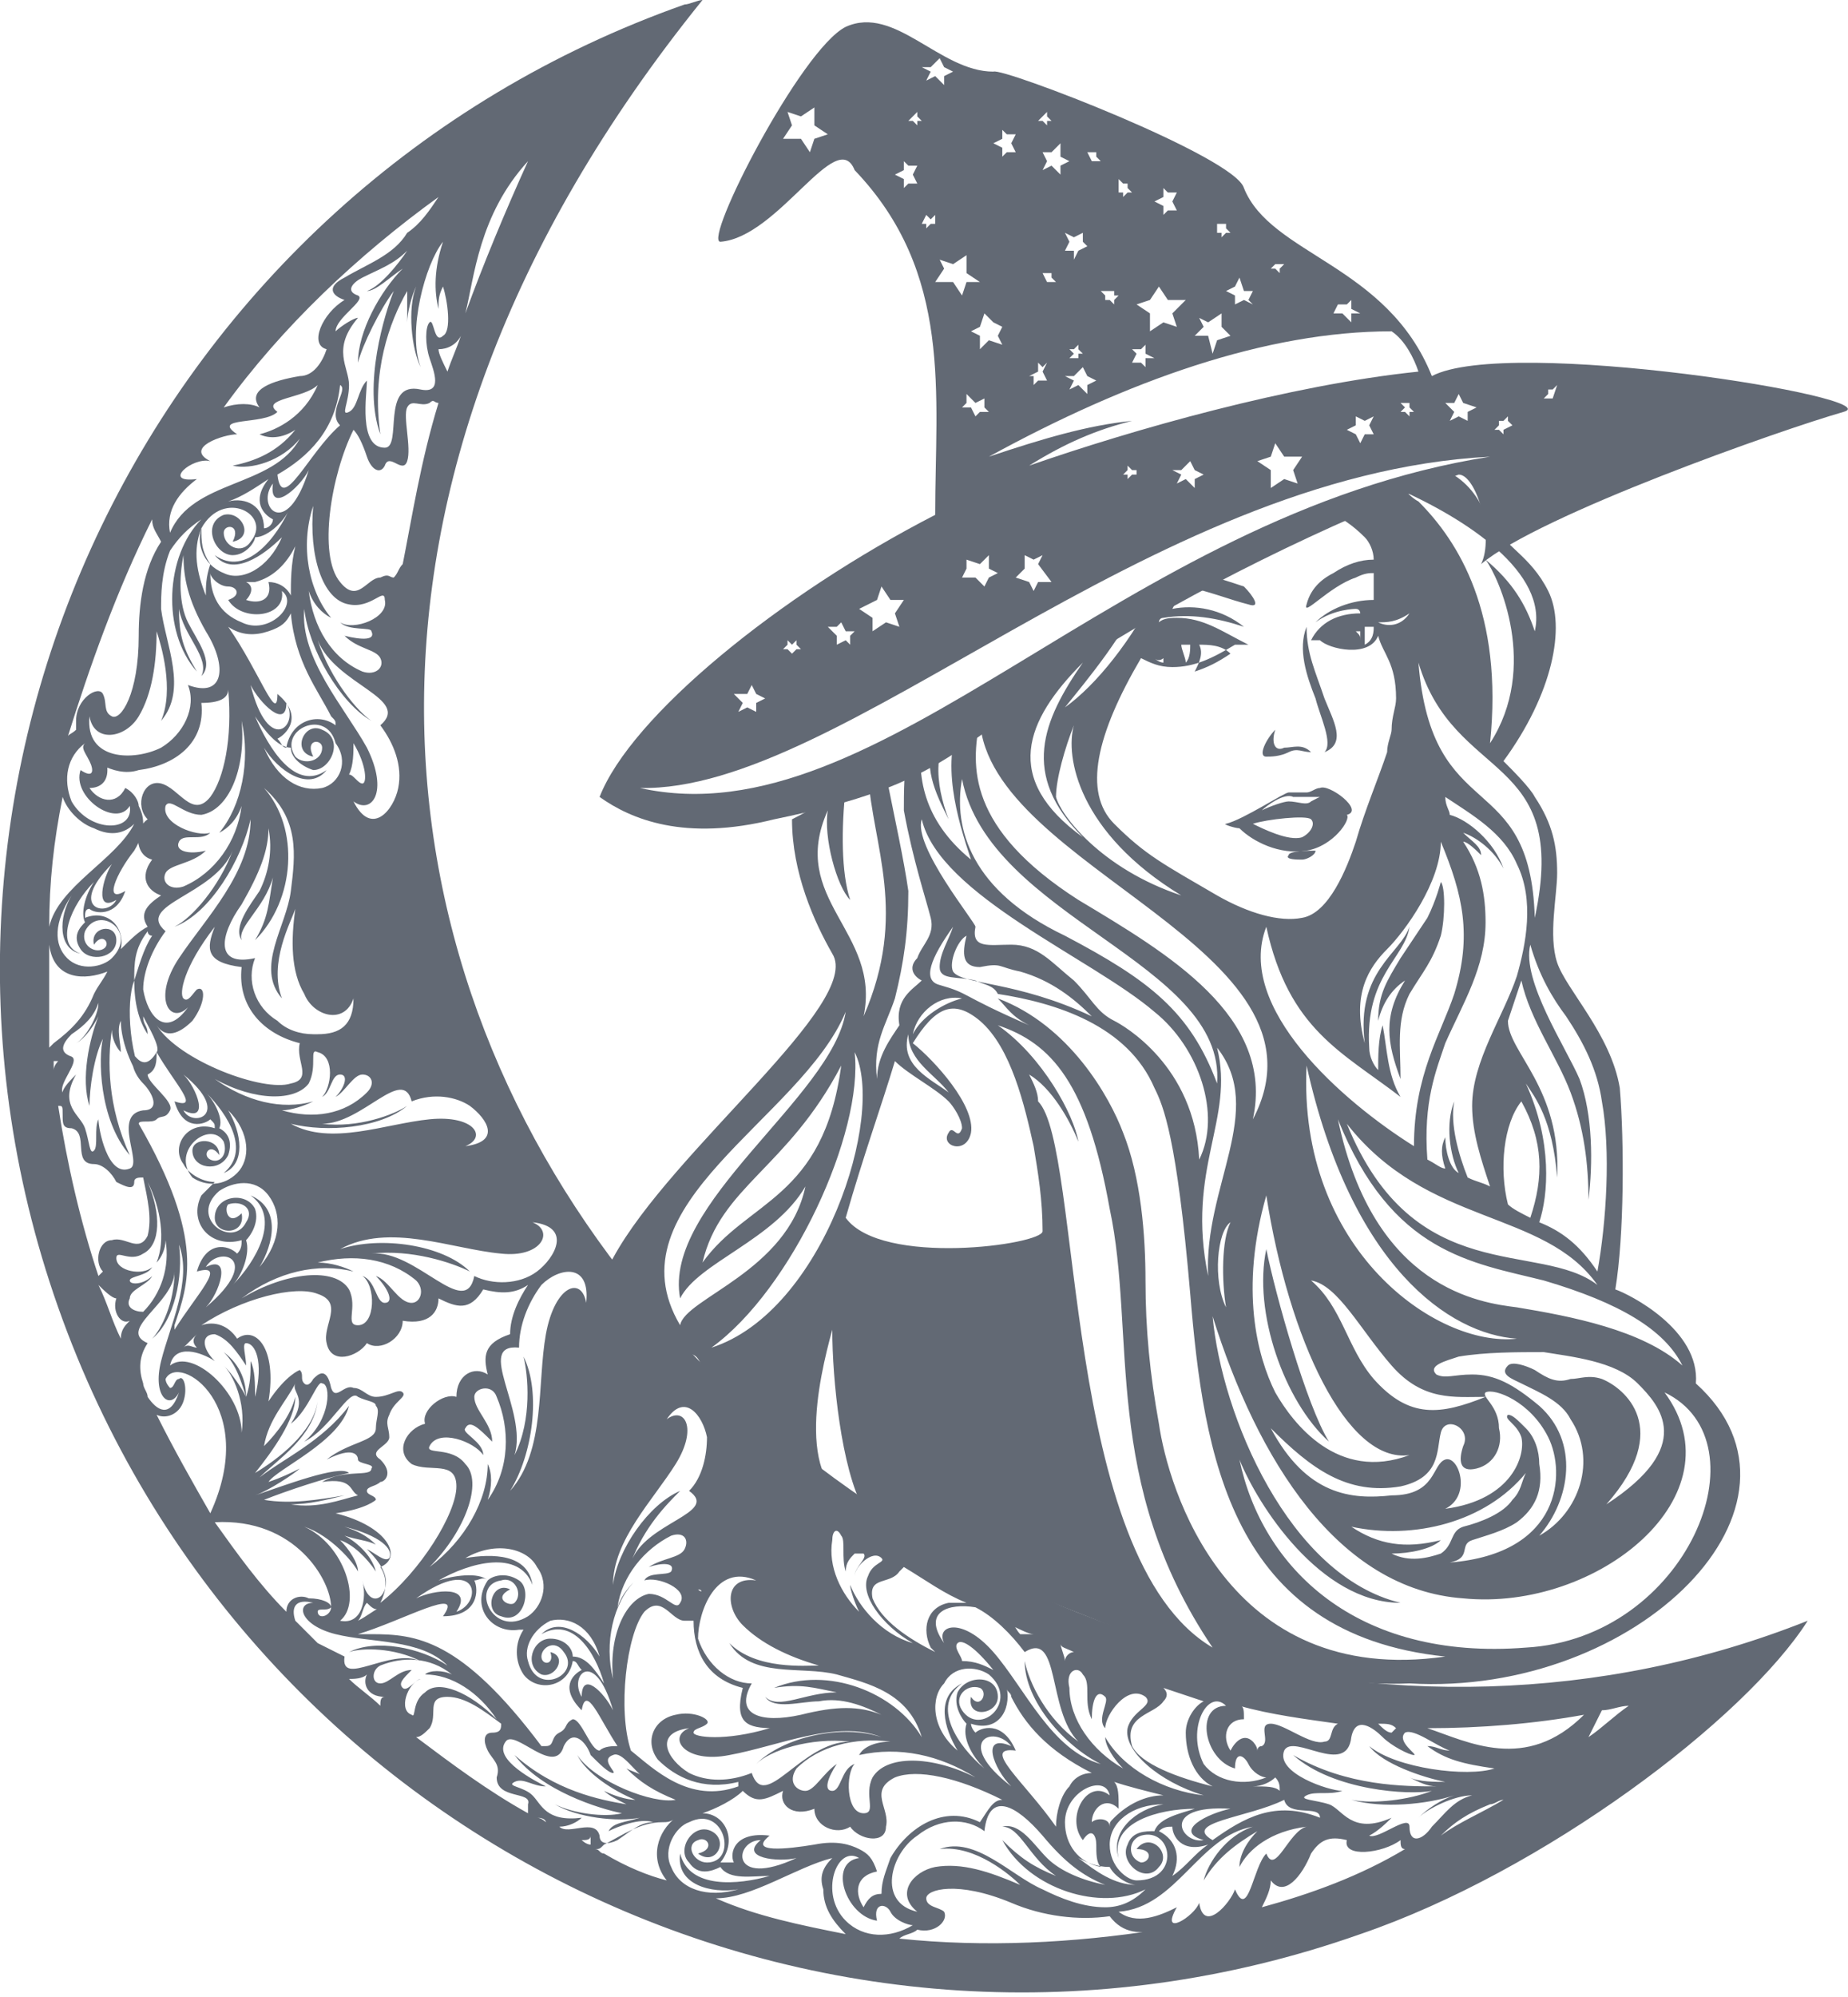
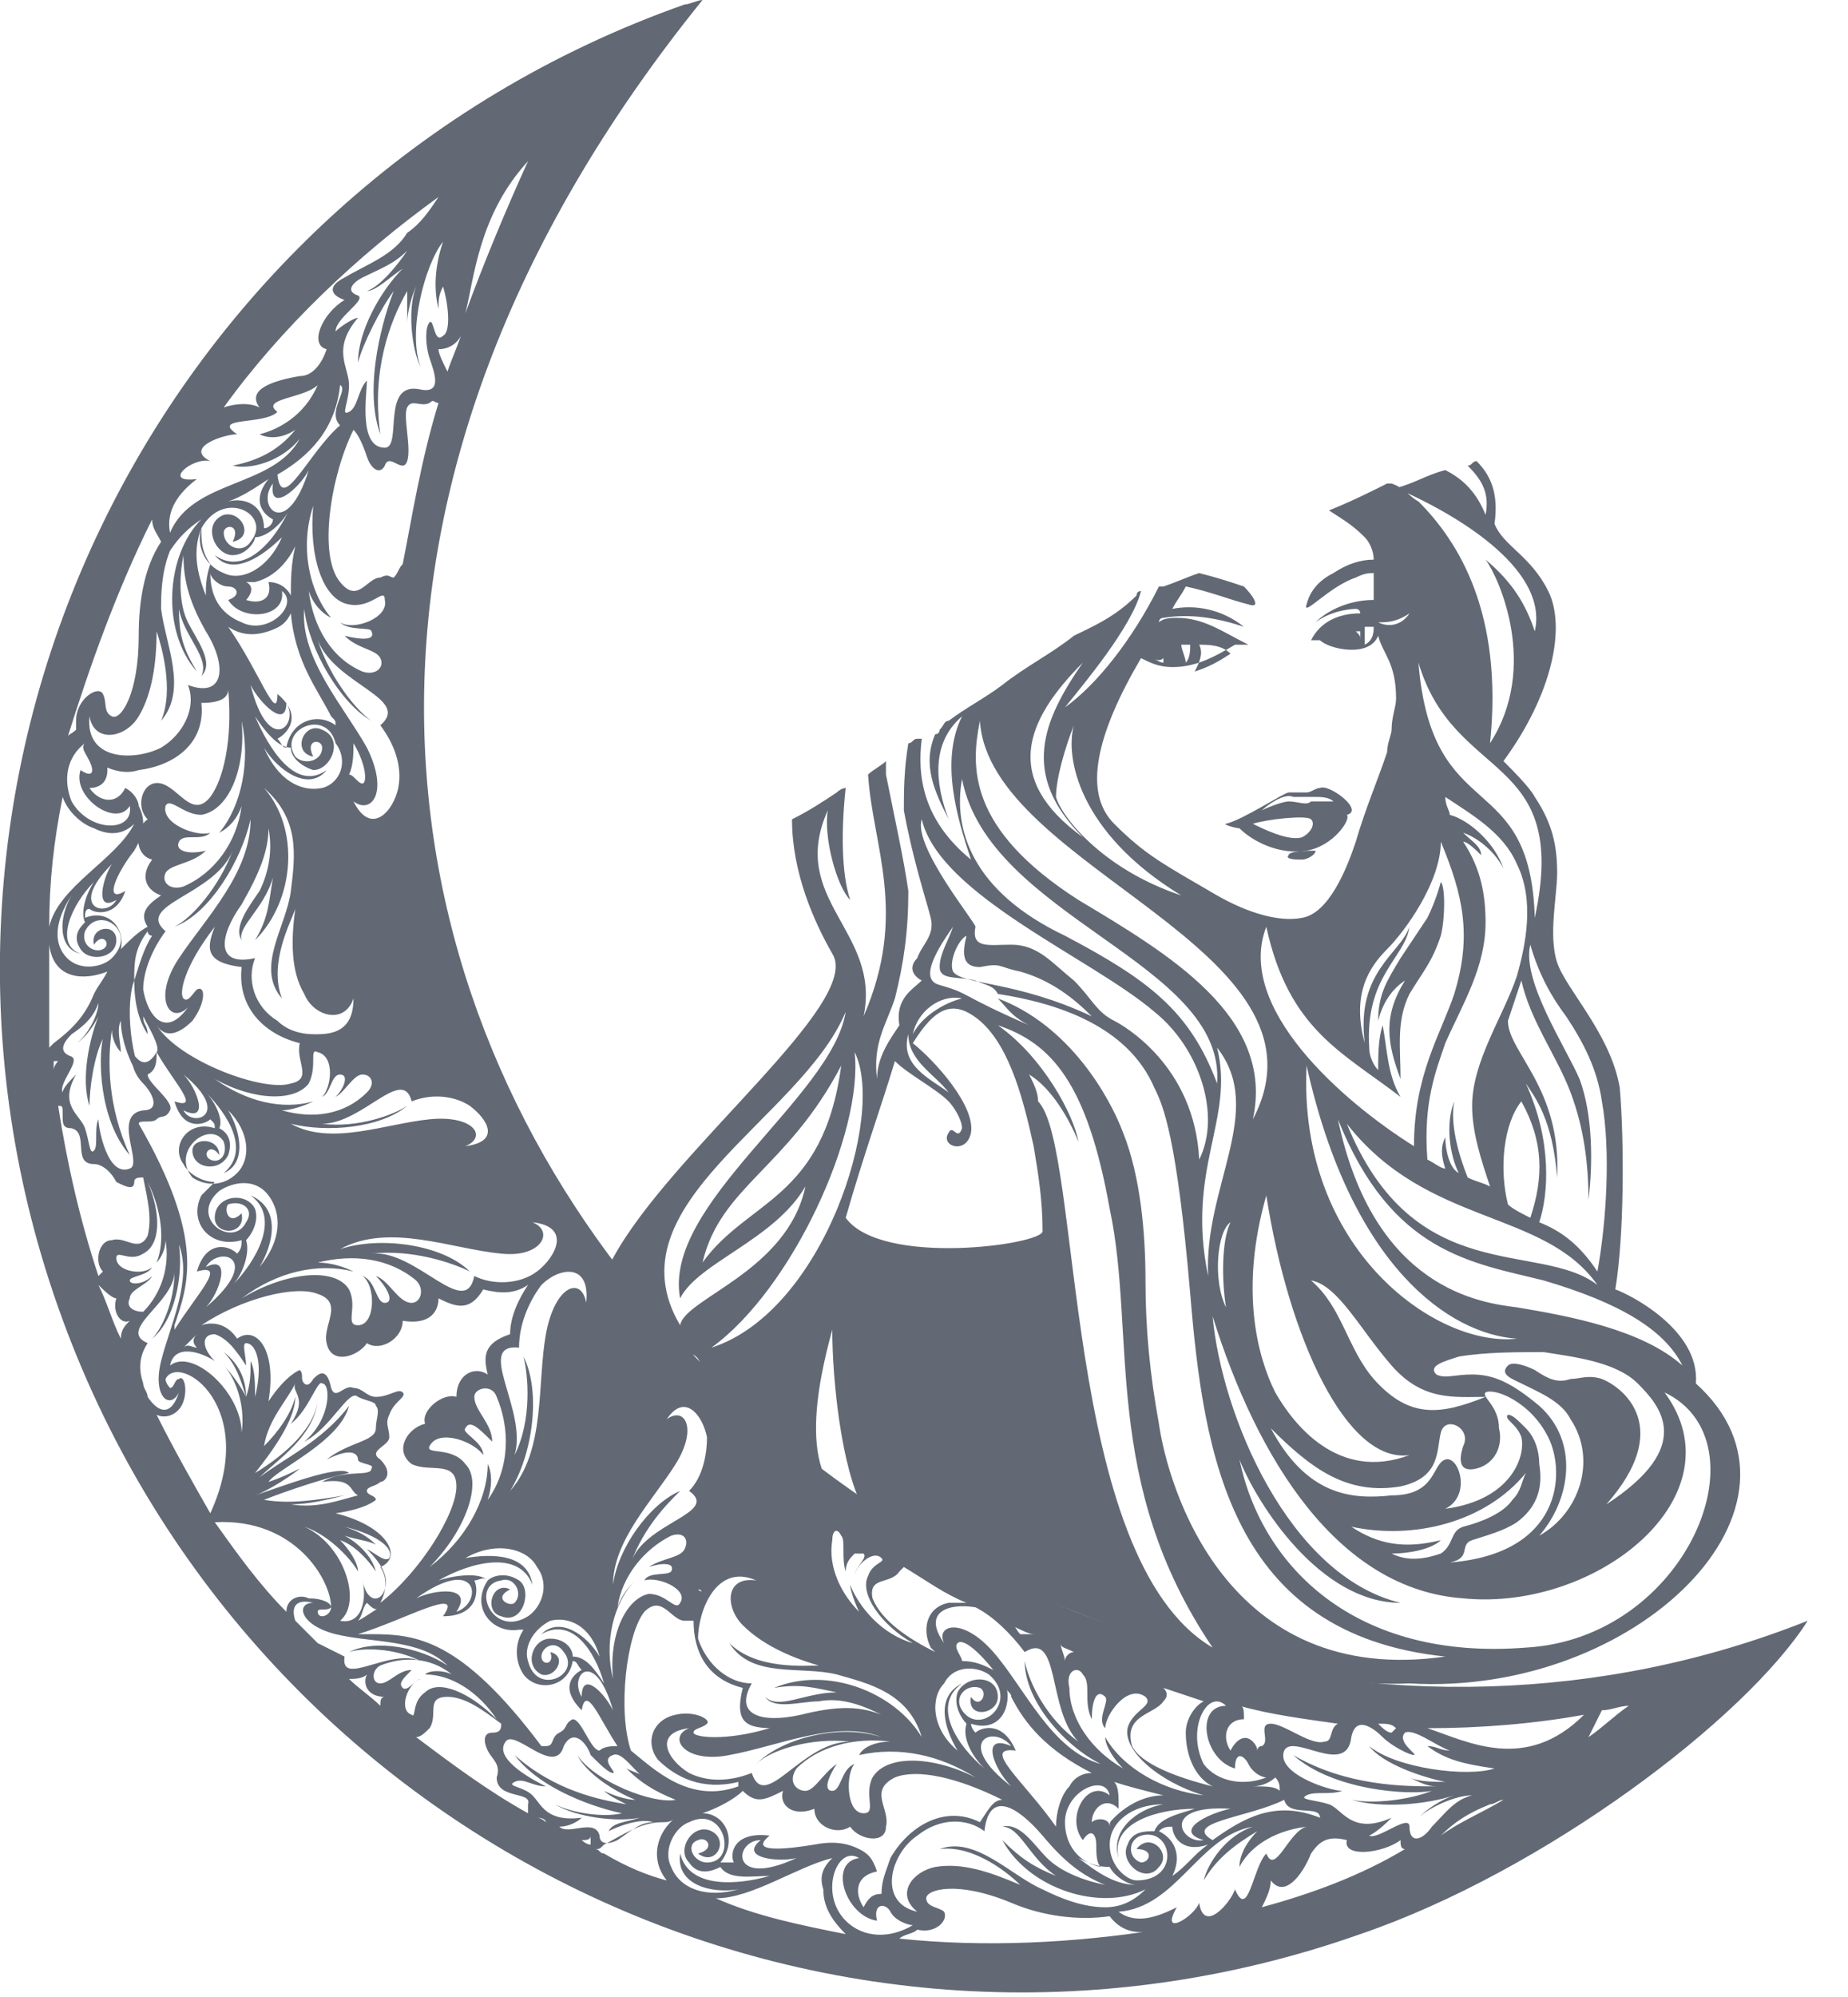
<svg xmlns="http://www.w3.org/2000/svg" version="1.1" id="Layer_1" x="0px" y="0px" width="41.3px" height="44.6px" viewBox="0 0 41.3 44.6" style="enable-background:new 0 0 41.3 44.6;" xml:space="preserve">
  <style type="text/css">
	.st0{fill:#626974;}
</style>
  <g>
    <g>
      <path class="st0" d="M37.9,30.9c0.1-1.2-1.5-2-1.8-2.1c0.2-1.2,0.2-3.3,0.1-4.5c-0.2-1.2-1.2-2.2-1.4-2.8c-0.2-0.6,0-1.5,0-2    c0-0.6-0.1-1.1-0.5-1.7c-0.1-0.2-0.5-0.6-0.7-0.8c1.1-1.5,1.4-3,1-3.8c-0.4-0.8-1-1-1.2-1.5c0.1-0.7-0.1-1.1-0.4-1.4    c-0.1,0-0.1,0.1-0.2,0.1c0.3,0.3,0.5,0.6,0.4,1.1c-0.2-0.5-0.5-0.8-0.9-1c-0.4,0.1-0.7,0.3-1.1,0.4c0,0,0,0,0,0    c1.6,0.7,3.4,1.9,3.1,3.2c-0.2-0.6-0.5-1.1-1.1-1.6c0.3,0.4,1.2,2.4,0.1,4.1c0.3-2.9-0.7-4.5-1.6-5.4c-0.2-0.1-0.3-0.3-0.6-0.4    c0,0-0.1,0-0.1,0c-0.4,0.2-0.8,0.4-1.3,0.6c0.3,0.2,0.5,0.3,0.8,0.6c0.1,0.1,0.2,0.3,0.2,0.5c-0.3,0-0.6,0.1-0.9,0.3    c-0.2,0.1-0.5,0.3-0.6,0.7c-0.1,0.3,0.5-0.4,1.1-0.6c0.2-0.1,0.3-0.1,0.4-0.1c0,0.2,0,0.4,0,0.6c0,0,0,0,0,0c-0.5,0-1,0.2-1.3,0.5    c0.4-0.3,0.9-0.3,0.9-0.3c0.1,0,0.1,0.1,0.1,0.1c-0.5,0-0.9,0.2-1.1,0.6c0.1,0,0.1,0,0.2,0c0.2,0.2,1.1,0.4,1.3-0.1    c0.1,0.4,0.4,0.6,0.4,1.4c0,0.2-0.1,0.4-0.1,0.7c0,0.1-0.1,0.3-0.1,0.5c-0.2,0.6-0.5,1.3-0.7,2c-0.2,0.6-0.6,1.6-1.2,1.7    c-0.5,0.1-1.2-0.1-1.9-0.5c-1.2-0.7-1.6-0.9-2.3-1.6c-0.7-0.7-0.4-2,0.6-3.7c0.2,0.1,0.4,0.2,0.7,0.2c0.5,0,0.9-0.2,1.4-0.5    c0.1,0,0.2,0,0.3,0c-0.6-0.3-1-0.6-1.6-0.6c-0.1,0-0.3,0-0.4,0.1c0,0,0-0.1,0.1-0.1c0.6-0.1,1.2,0,1.8,0.2    c-0.5-0.4-1.1-0.5-1.6-0.4c0.1-0.2,0.2-0.3,0.3-0.5c0.5,0.1,1,0.3,1.4,0.4c0.3,0.1,0.1-0.2-0.1-0.4c-0.3-0.1-0.6-0.2-1-0.3    c-0.3,0.1-0.5,0.2-0.8,0.3c0,0,0,0-0.1,0c-0.6,1.2-1.4,2.2-2.1,2.7c0.4-0.5,1.5-1.8,1.7-2.6c0,0-0.1,0-0.1,0.1    c-0.5,0.5-1,0.7-1.4,0.9c-0.5,0.4-1.1,0.7-1.6,1.1c-0.4,0.3-0.8,0.5-1.2,0.8c-0.1,0-0.1,0.1-0.2,0.2c0,0,0,0.1-0.1,0.1    c-0.3,0.7,0,1.3,0.3,1.9c-0.3-0.8-0.4-1.7,0.3-2.3c-0.5,1-0.1,2.3,0.2,3.2c-1.1-0.9-1.2-1.9-1.1-2.7c0,0,0,0-0.1,0    c-0.1,0-0.1,0.1-0.2,0.1c-0.1,0.6-0.1,1.1-0.1,1.5c0.2,1.1,0.5,2,0.6,2.4c0.1,0.4-0.2,0.6-0.3,0.9c-0.2,0.2-0.1,0.4,0.1,0.5    c-0.2,0.2-0.6,0.4-0.5,1c-0.2,0.3-0.5,0.7-0.5,1.2c-0.1-0.8,0.2-1.2,0.4-1.8c0.2-0.8,0.3-1.5,0.3-2.4c-0.1-0.7-0.3-1.6-0.5-2.6    c0-0.1,0-0.2,0-0.3c-0.1,0.1-0.3,0.2-0.4,0.3c0.1,1.6,0.9,3.1-0.1,5.4c0.4-1.9-1.7-2.6-0.8-4.6c-0.1,0.6,0.2,1.7,0.5,2    c-0.2-0.6-0.2-1.6-0.1-2.5c-0.1,0-0.2,0.1-0.2,0.1c-0.3,0.2-0.6,0.4-1,0.6c0,1.2,0.5,2.3,0.9,3c0.7,1.1-3.6,4.4-4.9,6.8    c-1.4,2.4,0.1,3.3,0.1,3.3c3.2-2.9,0.6,0.4,4.1,1.8c0.6,0.3,2.7,0.8,3.8,2c1,0.2,3,1.1,3.9,1.4c0.6,0.2,3.5,1.1,5.9,1    C36.6,37.9,40.9,33.6,37.9,30.9z M30.4,14.3c0-0.1,0-0.1-0.1-0.2c0,0,0.1,0,0.1,0C30.4,14.2,30.4,14.3,30.4,14.3z M26.8,14.4    c0.2,0,0.5,0,0.7,0.2c-0.3,0.2-0.5,0.3-0.8,0.4C26.8,14.8,26.9,14.6,26.8,14.4z M26.6,14.4c0,0.1,0,0.3-0.1,0.4    c0-0.1-0.1-0.3-0.1-0.4C26.5,14.4,26.6,14.4,26.6,14.4z M26,14.7c0,0,0,0.1,0,0.1c0,0-0.1,0-0.2-0.1C25.9,14.8,26,14.7,26,14.7z     M37.6,30.5c-0.9-0.8-2.5-1.1-3.7-1.3c-0.8-0.1-3.2-0.4-4-4.2c1.2,3,3,3.2,4.6,3.6C36.2,29.1,37.2,29.7,37.6,30.5z M35.8,30.8    c-0.3-0.1-0.5,0-0.7,0c-0.3,0.1-0.5,0-0.8-0.2c-0.2-0.1-0.5-0.2-0.6-0.1c-0.2,0.2,0.1,0.3,0.3,0.4c0.4,0.2,0.9,0.4,1.1,0.8    c0.6,0.9,0.2,2.1-0.7,2.6c0.7-0.8,0.9-2.1,0-2.9c-0.6-0.5-1-0.7-1.5-0.7c-0.4,0-0.6,0.1-0.8,0c-0.2-0.2,0.2-0.3,0.5-0.4    c0.6-0.1,1.3-0.1,1.9-0.1c0.6,0.1,1.6,0.2,2.1,0.7c0.5,0.5,1.3,1.4-0.7,2.7C37.4,31.9,36.3,31,35.8,30.8z M30.2,34.1    c1.4,0.3,3-0.1,3.9-1.2c-0.1,0.2-0.1,0.4-0.3,0.6c-0.2,0.3-0.7,0.5-1.1,0.6c-0.3,0.1-0.2,0.4-0.5,0.6c-0.3,0.1-0.7,0.2-1.1,0    c0.4,0,0.9-0.1,1.1-0.3C31.4,34.6,30.8,34.5,30.2,34.1z M32.9,34.4c0.3-0.1,0.7-0.2,1-0.4c0.4-0.3,0.6-0.7,0.5-1.3    c0-0.3-0.1-0.6-0.3-0.8c-0.2-0.2-0.3-0.3-0.4-0.3c-0.1,0.1,0.2,0.2,0.3,0.5c0.1,0.4-0.2,1.4-1.7,1.6c0.6-0.3,0.3-1.2,0-1.1    c-0.3,0.1-0.2,0.8-1.2,0.8c-0.9,0.1-1.9,0-2.7-1.5c0.9,0.9,1.7,1.5,2.9,1.3c0.9-0.2,0.8-0.8,0.9-1.2c0.1-0.4,0.7-0.1,0.5,0.3    c-0.1,0.3-0.1,0.6,0.3,0.5c0.4-0.1,0.6-0.5,0.5-0.9c0-0.5-0.4-0.7-0.3-0.8c0.2-0.1,1,0.2,1.4,1c0.4,0.8,0.3,2.6-2.2,2.8    C32.9,34.8,32.6,34.5,32.9,34.4z M27.4,29.2c-0.3-0.6-0.2-1.7,0.1-1.9C27.3,27.7,27.3,28.6,27.4,29.2z M27,28.5    c-0.5-2.4,0.6-3.5,0.2-5.1C28.3,24.8,26.9,26.5,27,28.5z M28.3,26.7c0.5,3.2,1.8,6,3.2,5.8c-1.6,0.6-2.6-0.7-3-1.4    C28.1,30.3,27.7,28.8,28.3,26.7z M31.1,30.5c0.7,0.8,1.4,0.7,2.1,0.7c-1,0.4-1.7,0.5-2.5-0.4c-0.6-0.7-0.7-1.6-1.4-2.2    C29.9,28.7,30.4,29.7,31.1,30.5z M29.2,23.8c1,4.5,3.2,6,4.7,6.1C32.1,30.1,29,27.9,29.2,23.8z M32.7,18.8c0.1,0,0.3,0.2,0.4,0.3    c0-0.2-0.2-0.3-0.4-0.5c0.3,0.1,0.7,0.4,0.9,0.8c-0.2-0.6-0.8-1.1-1.2-1.2c0-0.1-0.1-0.2-0.1-0.4c0.6,0.4,1.3,0.8,1.6,1.5    c0.4,0.8,0.2,1.8,0,2.5c-0.3,0.9-1,1.9-1,2.9c0,0.6,0.2,1.2,0.4,1.8c-0.2-0.1-0.3-0.1-0.5-0.2c-0.2-0.5-0.4-1.2-0.3-1.7    c-0.2,0.5-0.1,1.2,0.1,1.6c-0.2-0.1-0.3-0.5-0.3-0.8c-0.1,0.2-0.1,0.4,0,0.7c-0.1,0-0.2-0.1-0.4-0.2c-0.1-1.3,0.2-2,0.4-2.6    c0.4-0.9,0.9-1.7,0.9-2.7C33.2,20,33.1,19.4,32.7,18.8z M35.7,28.7c-1.3-1-4.1,0.1-5.6-3.6C31.9,27.4,34.5,27,35.7,28.7z M34,24.6    c0.5,0.9,0.5,1.7,0.2,2.6c-0.2-0.1-0.4-0.2-0.5-0.3C33.5,26.1,33.6,25.1,34,24.6z M35,22.7c0.4,0.6,0.7,1.2,0.8,1.9    c0.2,1.1,0.1,2.7-0.1,3.8c-0.4-0.6-0.8-0.9-1.3-1.1c0.2-0.6,0.3-1.8-0.3-3.1c0.2,0.3,0.6,0.8,0.7,2.1c0.1-2-1.1-2.8-1.1-3.5    c0.1-0.3,0.2-0.6,0.3-0.9c0.2,0.9,0.8,1.7,1.1,2.5c0.3,0.8,0.4,1.6,0.4,2.4c0.1-0.8,0.1-1.9-0.2-2.7c-0.3-0.7-1.3-2.2-1.1-3    C34.4,21.8,34.7,22.3,35,22.7z M31.7,14.8c0.8,2.7,3.4,2,2.6,5.7C34.2,17.1,32,18.5,31.7,14.8z M30.5,14.4c0-0.1,0-0.3,0-0.4    c0.1,0,0.1,0,0.2,0C30.7,14.1,30.7,14.3,30.5,14.4z M30.8,13.9c0.2,0,0.4,0,0.7-0.2C31.3,14,31,14,30.8,13.9z M28.3,20.7    c0.5,2.3,1.7,2.8,3,3.8c-0.3-0.5-0.3-1.1-0.4-1.6c-0.1,0.3-0.1,0.7-0.1,1c-0.1-0.1-0.2-0.3-0.2-0.5c-0.1-1.6,0.8-2,0.9-2.7    c-0.2,0.6-1.2,1-1,2.6c-0.3-1.1,0.1-1.7,0.5-2.1c0.4-0.4,1.2-1.5,1.2-2.4c0.5,1.2,0.7,2.1,0.3,3.4c-0.3,0.9-0.9,1.8-0.9,3.4    C30,24.6,27.6,22.5,28.3,20.7z M24,16.2c-0.2,0.7,0.1,2.4,2.4,3.8c-1.8-0.6-2.7-1.8-2.8-2.2C23.6,17.4,23.8,16.7,24,16.2z     M24.2,14.8c-0.9,1.3-1.4,2.5,0,3.9C22.4,17.4,22.9,16.1,24.2,14.8z M21.9,16.1c0.2,3.3,8.1,5.1,6.1,8.9c0.5-2.3-1.9-3.7-3.9-4.9    C21.6,18.5,21.7,17.1,21.9,16.1z M21.5,17.4c0.6,3.1,5.9,4.1,5.7,6.8c-0.6-1.6-1.5-2.3-3.4-3.3C21.7,19.9,21.3,18.5,21.5,17.4z     M20.6,18.3c0.4,1.7,3.8,3.1,5.2,4.3c1,0.8,1.5,2.3,1,3.3c-0.1-2.1-1.7-3-1.9-3.1c-0.4-0.2-0.5-0.5-0.9-0.9    c-0.5-0.4-0.8-0.8-1.4-0.8c-0.5,0-0.9,0.1-0.8-0.4C21.8,20.6,20.4,18.9,20.6,18.3z M21.9,21.6c0.5-0.1,0.4,0,0.9,0.1    c0.7,0.2,1.2,0.6,1.6,1c-1.7-0.8-2.9-0.7-3.1-1c-0.1-0.2,0.1-0.7,0.3-0.8C21.5,21.3,21.5,21.6,21.9,21.6z M21.5,22.3    c-0.4,0.1-0.9,0.4-1.1,0.8C20.5,22.6,21,22.2,21.5,22.3z M20.3,23.1c0,0.6,0.6,0.9,0.9,1.3C20.8,24.1,20.1,23.8,20.3,23.1z     M15.2,29.6c-1.6-2.7,2.7-4.6,3.7-7c-0.3,1.9-4.1,4.3-3.7,6.4c0.4-0.8,2.1-1.3,2.8-2.5C17.6,28.4,15.3,29,15.2,29.6z M18.8,23.8    c-0.4,3-2.1,3-3.1,4.4C16.1,26.5,17.6,26.1,18.8,23.8z M15.9,30.1c1.8-1.3,3.4-4.8,3.2-6.6C19.8,24.9,18.4,29.3,15.9,30.1z     M18.6,29.7c0,1.1,0.2,3.1,0.7,4C17.7,33.3,18.3,30.8,18.6,29.7z M18.9,27.2c0.4-1.4,0.8-2.5,1.1-3.5c0.3,0.3,0.9,0.6,1.2,0.9    c0.1,0.1,0.3,0.4,0.3,0.6c-0.1,0.3-0.2-0.1-0.3,0.1c-0.2,0.3,0.4,0.5,0.5,0c0.1-0.6-0.8-1.6-1.3-2c0.5-0.8,0.9-1,1.5-0.5    c0.7,0.6,1,1.9,1.2,2.8c0.1,0.6,0.2,1.2,0.2,1.9C23.3,27.8,19.7,28.3,18.9,27.2z M23.2,24.6c0-0.2-0.1-0.4-0.2-0.6    c0.5,0.3,0.9,1,1.1,1.5c-0.1-0.6-0.8-1.9-1.8-2.6c1.2,0.4,2,1.3,2.5,4.1c0.6,2.8-0.2,6.1,2.3,9.8C23.7,34.8,24.2,25.6,23.2,24.6z     M25.9,31.8c-0.2-1.1-0.3-2.1-0.3-3.2c0-1-0.1-2.3-0.5-3.3c-0.3-0.8-1.2-2.4-2.8-3c0.2,0.2,0.3,0.4,0.7,0.6    c-1.6-0.7-1.3-0.7-2-0.9c-0.4-0.1-0.2-0.6,0.3-1.3c-0.1,0.3-0.3,0.6-0.3,0.9c0,0.3,0.4,0.2,0.8,0.3c0.2,0.1,0.4,0.1,0.5,0.3    c1.3,0.2,2.9,0.7,3.5,2.1c0.2,0.4,0.5,1.1,0.8,4.6c0.3,3.6,0.9,7.6,5.7,8.1C27.4,37.7,26.1,33.2,25.9,31.8z M34.1,36.8    c-3.8,0.3-5.9-1.8-6.4-4.2c0.4,1,1.8,3.2,3.6,3.2c-2.5-0.6-4-4.2-4.2-6.4c1,3.2,2.8,6.1,5.6,6.3c3,0.3,6.2-2.3,4.5-4.6    C39.5,32.2,37.7,36.6,34.1,36.8z" />
-       <path class="st0" d="M29.7,32.2c-1-0.9-1.7-2.9-1.4-4.3C28.5,28.9,29.2,31.4,29.7,32.2z" />
      <path class="st0" d="M32.2,20.9c-0.2,0.6-0.4,0.8-0.7,1.3c-0.3,0.6-0.2,1.2-0.2,1.9c-0.3-0.8-0.4-1.4,0.1-2.2    c-0.3,0.2-0.5,0.5-0.6,0.9c0-0.6,0.2-0.9,0.5-1.4c0.2-0.3,0.4-0.6,0.6-0.9c0.2-0.4,0.3-0.8,0.3-0.8C32.3,19.8,32.3,20.5,32.2,20.9    z" />
-       <path class="st0" d="M29.6,16.8c0.5-0.2,0.2-0.7,0-1.2c-0.2-0.6-0.4-1-0.4-1.6c-0.2,0.5,0,1.1,0.2,1.6    C29.5,16,29.8,16.6,29.6,16.8z" />
-       <path class="st0" d="M28.3,16.9c0.1,0,0.3,0,0.5-0.1c0.2-0.1,0.3,0,0.5,0c-0.2-0.2-0.4-0.1-0.6-0.1c-0.2,0.1-0.3-0.1-0.2-0.4    C28.3,16.5,28.1,16.9,28.3,16.9z" />
-       <path class="st0" d="M29.5,17.6c-0.1,0-0.2,0.1-0.3,0.1c-0.2,0-0.3,0-0.4,0c-0.1,0-1,0.6-1.4,0.7c-0.1,0,0.2,0.1,0.3,0.1    c0.3,0.3,0.9,0.6,1.5,0.5c0.6-0.1,1-0.7,0.9-0.8C30.5,18.1,29.7,17.5,29.5,17.6z M29.1,18.7c-0.3,0.1-0.9-0.2-1.1-0.3    c0.3-0.1,1.2-0.2,1.3-0.1C29.4,18.4,29.3,18.6,29.1,18.7z M29.3,17.9c-0.1,0.1-0.3,0-0.5,0c-0.1,0-0.4,0.1-0.6,0.2    c0.1-0.1,0.5-0.4,0.7-0.3c0.2,0,0.3,0,0.5,0c0.1,0,0.3,0,0.4,0.1C29.6,17.7,29.5,17.8,29.3,17.9z" />
+       <path class="st0" d="M29.5,17.6c-0.1,0-0.2,0.1-0.3,0.1c-0.2,0-0.3,0-0.4,0c-0.1,0-1,0.6-1.4,0.7c-0.1,0,0.2,0.1,0.3,0.1    c0.3,0.3,0.9,0.6,1.5,0.5c0.6-0.1,1-0.7,0.9-0.8C30.5,18.1,29.7,17.5,29.5,17.6z M29.1,18.7c-0.3,0.1-0.9-0.2-1.1-0.3    c0.3-0.1,1.2-0.2,1.3-0.1C29.4,18.4,29.3,18.6,29.1,18.7z M29.3,17.9c-0.1,0.1-0.3,0-0.5,0c-0.1,0-0.4,0.1-0.6,0.2    c0.1-0.1,0.5-0.4,0.7-0.3c0.2,0,0.3,0,0.5,0c0.1,0,0.3,0,0.4,0.1z" />
      <path class="st0" d="M28.8,19.1c-0.1,0.1,0.2,0.1,0.3,0.1c0.1,0,0.3-0.1,0.3-0.2C29.3,19,28.8,19,28.8,19.1z" />
    </g>
    <g>
      <path class="st0" d="M15.7,0c-0.1,0-0.3,0.1-0.4,0.1C3.4,4.3-2.9,17.3,1.3,29.2c4.2,11.9,17.2,18.2,29.1,14c4.1-1.4,8.6-4.8,10-7    C21.8,43.6-2,21.9,15.7,0z M31.2,38.6c0,0-0.1,0.1-0.1,0.1c-0.1,0-0.2-0.1-0.3-0.2C31,38.5,31.1,38.5,31.2,38.6z M27.7,38.1    c0.7,0.2,1.5,0.3,2.2,0.4c0,0,0,0,0,0c-0.2,0.1-0.1,0.4-0.3,0.4c-0.3,0.1-0.9-0.4-1.2-0.4c-0.3,0,0,0.4-0.2,0.5    c-0.1,0-0.1,0.1-0.1,0.1c0-0.1-0.1-0.2-0.1-0.2c-0.2-0.2-0.4,0-0.5,0.2c-0.2-0.3-0.1-0.7,0.3-0.7C27.8,38.2,27.8,38.1,27.7,38.1z     M25.9,40.9c0.1-0.1,0.2-0.1,0.3-0.1c0,0.2,0.2,0.6,0.8,0.4c-0.3,0.2-0.5,0.5-0.8,0.7C26.4,41.5,26.3,41.1,25.9,40.9z M24.7,42.6    c-0.5,0-1-0.2-1.4-0.4c-0.7-0.3-1.5-1.2-2.3-0.9c0.8-0.1,1.6,0.6,1.8,0.8c-0.7-0.3-1.3-0.5-1.9-0.4c-0.5,0.1-0.9,0.6-0.4,1    c-0.9-0.2-0.6-1.3,0-1.7c0.5-0.4,1.1-0.4,1.5-0.1c0.1-0.9,0.7-0.6,1.3,0.1c0.5,0.6,0.9,0.9,1.4,1.1c-0.5-0.1-1-0.3-1.3-0.6    c-0.3-0.3-0.6-0.8-1-0.7c0.4,0,0.6,0.7,1.2,1.1c-0.5-0.2-0.8-0.4-1.2-0.8c0.6,1.1,2.2,1.6,3.2,1.1C25.3,42.5,25,42.6,24.7,42.6    C24.7,42.6,24.7,42.6,24.7,42.6C24.7,42.6,24.7,42.6,24.7,42.6z M19.2,41.3c-0.2-0.1-0.5-0.2-1-0.1c-0.6,0.1-1.5,0.2-1-0.2    c-0.8-0.1-0.9,0.4-0.8,0.6c-0.1,0-0.2,0-0.3,0c0.4-0.5,0.1-1.1-0.4-1.1c0.3-0.1,0.7-0.3,0.9-0.5c0.3,0.3,0.5,0.2,0.9,0    c-0.1,0.3,0.2,0.6,0.7,0.4c0,0.4,0.5,0.6,0.8,0.4c0.2,0.3,0.8,0.4,0.8,0c0.1-0.4-0.4-0.8,0.2-1.1c0.5-0.2,1.4,0,2.4,0.5    c-0.2,0-0.3,0.2-0.5,0.5c-0.8-0.4-1.6,0.1-2,0.8c-0.1,0.3-0.2,0.5-0.2,0.8c-0.2,0-0.3,0.1-0.4,0.3c-0.2-0.3-0.2-0.7,0.3-0.8    C19.5,41.5,19.4,41.4,19.2,41.3z M17.8,41.5c-1.5,0.7-1.4-0.4-0.8-0.4C16.5,41.5,17.4,41.6,17.8,41.5z M13.8,35.9    c0.1-0.7,0.6-1.3,1.2-1.6c0.3-0.1,0.4,0.1,0.3,0.3c-0.1,0.2-0.5,0.2-0.8,0.4c0.3-0.1,0.6-0.1,0.5,0.1c-0.1,0.1-0.5,0-0.6,0.2    c0.3-0.1,1,0.2,0.8,0.5c-0.1,0.2-0.3-0.2-0.7-0.2c-0.5,0.1-0.9,0.9-0.8,1.9c-0.2-0.8,0-1.7,0.5-2.2C14.1,35.4,13.9,35.6,13.8,35.9    z M14.4,36c0.4-0.4,0.6,0.2,0.9,0.2c0.1,0,0.1,0,0.2,0c0,0.7,0.3,1.3,1.1,1.5c-0.2,0.8,0.1,0.9,0.7,0.9c0,0,0,0-0.1,0    c-1,0.3-1.7,0.2-1.7,0.1c0-0.1,0.2-0.1,0.3-0.2c0.1-0.1-0.3-0.3-0.7-0.2c-0.5,0.1-0.7,0.6-0.4,1c0.4,0.4,1,0.7,1.8,0.5    c0,0,0,0,0,0.1c-1.1,0.4-1.9-0.4-2.4-0.8C13.8,38.2,14,36.5,14.4,36z M15.6,35.5C15.7,35.5,15.7,35.5,15.6,35.5    C15.7,35.5,15.7,35.6,15.6,35.5C15.7,35.6,15.7,35.6,15.6,35.5z M21.8,39.7c-1-0.5-2-0.5-2.3,0c-0.2,0.4,0.1,0.8-0.2,0.8    c-0.4,0-0.4-0.9-0.2-1.1c-0.3,0.1-0.3,0.6-0.5,0.6c-0.2,0-0.1-0.3,0.1-0.6c-0.3,0.2-0.5,0.6-0.7,0.6c-0.2,0-0.4-0.2-0.2-0.5    c0.5-0.5,1.3-0.7,2.1-0.6c-0.3,0-0.6,0.1-0.7,0.3C20.1,39,21,39.2,21.8,39.7z M22.1,37.4c0.7,0.6-0.2,1.4-0.6,0.8    c-0.2-0.3,0.1-0.6,0.4-0.5c0.2,0.1,0,0.5-0.2,0.2c-0.1,0.5,0.6,0.4,0.6,0c0-0.5-0.7-0.5-0.9-0.1c-0.1,0.3,0.1,0.6,0.2,0.7    c-0.1,0.3,0.1,0.7,0.4,1c-0.6-0.5-1.2-1.4-0.5-1.9c-0.6,0.3-0.4,1-0.1,1.5c-0.6-0.5-0.6-1.2-0.3-1.5    C21.3,37.2,21.8,37.2,22.1,37.4z M21.4,36.7c0.1-0.1,0.4,0.1,0.8,0.6c-0.2-0.1-0.4-0.2-0.7-0.2C21.5,37,21.3,36.8,21.4,36.7z     M22.5,37.7c0,0.1,0.1,0.1,0.1,0.2c0.3,0.6,0.8,1.2,1.8,1.7c-0.2,0-0.4,0.1-0.5,0.3c-0.2,0.2-0.3,0.6-0.3,0.9    c-0.7-1-1.7-1.8-0.9-1.7c-0.3-0.7-0.8-0.5-0.9-0.4c-0.1-0.1-0.1-0.2-0.1-0.2C22.3,38.7,22.6,38.2,22.5,37.7z M24.9,39.8    c0.3,0.1,0.7,0.2,1.1,0.3c-0.4,0-0.8,0.2-1.1,0.5c-0.1,0.1-0.1,0.1-0.1,0.2l0,0c0-0.2-0.3-0.2-0.4-0.1c0-0.3,0.3-0.6,0.6-0.3    C25,40.1,25,39.9,24.9,39.8z M25.4,42.1c-0.5,0-0.9-0.3-1.3-0.6c0.2,0.1,0.4,0.2,0.7,0.2C24.9,41.9,25.2,42.1,25.4,42.1z     M24.2,41.1c0.2-0.3,0.3-0.1,0.3,0.1c0,0.2,0,0.4,0.1,0.5c-0.5-0.1-0.8-0.5-0.8-1c0-0.7,0.9-1.1,1-0.6    C24.3,39.7,23.8,40.6,24.2,41.1z M22.6,39.9c-1.3-1-0.4-1.4,0-0.9C21.9,38.7,22.2,39.5,22.6,39.9z M16.9,39.4    c0.3-0.3,1.2-0.6,2.1-0.5c-1.1,0-1.9,1.6-2.2,0.7c-0.5,0.2-1,0.2-1.4,0c-0.5-0.3-0.8-0.9,0-1c-0.5,0.2-0.1,0.8,0.9,0.6    c1.1-0.2,2.4-0.8,3.4-0.4C18.8,38.5,17.5,38.8,16.9,39.4z M24.8,41.2c0-0.5,0.5-0.9,1.2-0.9c-0.6,0.1-1.2,0.6-1,1.2    c-0.2-0.8,0.9-1.1,1.7-1.1c-0.3,0.1-0.8,0.2-0.9,0.5c-0.2,0-0.5,0-0.6,0.3c-0.2,0.4,0.4,0.9,0.7,0.5c0.3-0.3-0.2-0.8-0.5-0.4    c0.4,0,0.3,0.3,0.1,0.3c-0.3-0.1-0.3-0.5,0-0.6c0.7-0.2,0.9,1-0.1,1C25.2,42,24.8,41.7,24.8,41.2z M26.9,41.1    c-0.5,0.1-1-0.8,0.6-0.7C27,40.5,26.2,40.9,26.9,41.1z M28.7,40.2c0.1,0.4,0.8,0.1,0.8,0.4c-1-0.4-1.7,0-2.4,0.5    C26.4,40.7,27.9,40.6,28.7,40.2z M28,39.9c0.2,0,0.4-0.1,0.5-0.2c0.1,0.1,0.1,0.2,0.1,0.3C28.5,39.9,28.3,39.9,28,39.9z     M27.4,38.1c-0.7,0-0.5,1.2,0.2,1.4c0-0.4,0.2-0.3,0.3-0.1c0.1,0.2,0.3,0.3,0.4,0.3c-0.5,0.2-1.1,0.1-1.4-0.3    C26.5,38.6,27,37.7,27.4,38.1z M26,38c0.1-0.1,0.1-0.2,0-0.3c0.3,0.1,0.6,0.2,0.9,0.3c-0.2,0.1-0.4,0.4-0.4,0.7    c0,0.5,0.2,1,0.6,1.2c-0.8-0.2-1.6-0.5-1.8-0.9C25.1,38.3,25.8,38.3,26,38z M24.6,37.1C24.5,37.1,24.5,37.2,24.6,37.1    c-0.1,0-0.1,0-0.1-0.1C24.5,37.1,24.5,37.1,24.6,37.1z M24.2,37.4c0.2,0.2,0,0.6,0.2,1c0-0.4,0.1-0.7,0.3-0.5    c0.1,0.1-0.2,0.5,0,0.7c0-0.3,0.5-1,0.9-0.7c0.2,0.2-0.3,0.3-0.4,0.7c-0.1,0.5,0.7,1.2,1.7,1.5c-0.9-0.1-1.8-0.6-2.2-1.3    c0,0.2,0.2,0.5,0.4,0.7c-0.7-0.4-1.2-1.1-1.2-1.8C23.8,37.3,24.1,37.2,24.2,37.4z M24,36.9c-0.1,0-0.2,0.1-0.2,0.2    c0-0.1-0.1-0.3-0.1-0.4C23.7,36.8,23.8,36.8,24,36.9z M23.1,36.5c-0.1,0-0.2,0-0.3,0c-0.1-0.1-0.1-0.2-0.2-0.2    C22.8,36.4,23,36.5,23.1,36.5z M22.9,36.9c0.8-0.5,0.5,1.3,1.2,2c-0.7-0.5-1.1-1.3-1.2-1.8c0,0.9,0.9,1.9,1.7,2.3    c-1.1-0.3-1.7-1.7-2.4-2.5c-0.7-0.8-1.3-0.6-1.1-0.2c-0.5-0.7,0.1-0.9,0.7-0.8C22.2,36.1,22.6,36.5,22.9,36.9z M20.2,35    c0.5,0.3,0.9,0.6,1.4,0.8c-0.1,0-0.3,0-0.4,0c-0.5,0.1-0.6,0.6-0.4,1c0,0,0.1,0.1,0.1,0.1c-0.6-0.3-1.2-0.7-1.4-1.2    c-0.1-0.5,0.4-0.3,0.6-0.6C20.2,35,20.2,35,20.2,35z M18.6,34.4c0-0.2,0.1-0.3,0.2-0.1c0.1,0.1,0,0.5,0.1,0.8    c0-0.2,0.1-0.3,0.2-0.4c0,0,0,0,0,0c0,0,0,0,0.1,0c0,0,0,0,0.1,0c0.1,0.1-0.2,0.3-0.2,0.5c0-0.2,0.4-0.6,0.6-0.4    c0.1,0.1-0.2,0.1-0.3,0.4c-0.2,0.4,0.3,1.1,1,1.5c-0.7-0.2-1.2-0.8-1.4-1.3c0,0.1,0.1,0.4,0.2,0.6C18.8,35.6,18.5,35,18.6,34.4z     M16.9,35.3c-0.7-0.1-0.7,0.6-0.3,1c0.4,0.4,1,0.7,1.7,0.9c-0.3,0-1.4,0.1-2-0.5c0.5,0.8,1.6,0.5,2.4,0.7c0.7,0.2,1.6,0.4,1.9,1.4    c-0.6-1-2.1-1.6-3.3-1.1c0.6-0.1,0.9,0,1.4,0.1c-0.7,0-1.3,0.4-1.6,0.1c0.2,0.3,0.8,0.1,1.2,0.1c0.5-0.1,1,0.1,1.4,0.3    c-0.5-0.2-1-0.2-1.8,0c-0.9,0.2-1.5,0-1.1-0.7c-0.5,0-1-0.4-1.2-1C15.6,36,16,34.9,16.9,35.3z M15.8,32.1c0,0.4-0.1,0.9-0.4,1.2    c0.7,0.5-1,0.7-1.3,1.6c0.3-0.8,0.8-1.3,1.1-1.6c-0.7,0.3-1.4,1.3-1.5,2.1c0-1,0.9-1.9,1.4-2.7c0.5-0.8,0.2-1.3-0.2-1    C15.3,31.1,15.7,31.6,15.8,32.1z M13.1,29.1c-0.1-0.6-0.7-0.4-0.9,0.7c-0.2,1.1,0,2.6-0.8,3.5c0.5-0.8,0.7-2.2,0.3-3    c0.1,0.4,0.2,1.4-0.2,2.2c0.3-1-0.9-2.5,0.1-2.4c0-0.5,0.2-1,0.5-1.4C12.5,28.3,13.2,28.2,13.1,29.1z M6.8,34.1    c0.6,0.2,1.1,0.8,1.2,1c0-0.2-0.2-0.5-0.4-0.7c0.3,0.1,0.6,0.4,0.8,0.7c-0.1-0.4-0.5-0.7-0.7-0.8c0.3,0.1,0.5,0.1,0.7,0.2    c-0.2-0.2-0.4-0.3-0.7-0.4c0.8,0.2,1.1,0.5,1,0.7c-0.1,0.1-0.3-0.1-0.5-0.2c0.3,0.3,0.5,0.6,0.4,0.9c-0.1,0.3-0.4,0.3-0.5-0.2    c0.1,0.4,0,1-0.5,0.9C8.1,35.8,7.7,34.5,6.8,34.1z M5.7,33.4c0.3-0.1,0.9-0.5,1-0.6c-0.2,0.1-0.4,0.2-0.7,0.3    c0.2-0.3,1.6-0.9,1.8-1.7c-0.6,0.8-1.5,1.2-2,1.6c0.4-0.4,1.2-0.9,1.3-1.7C7,32,6.2,32.6,5.7,32.9c0.4-0.5,0.9-1.2,0.9-1.7    c-0.1,0.4-0.4,0.8-0.7,1.1c0.1-0.6,0.5-1,0.7-1.4c-0.1,0.2,0.3,0.3-0.1,0.9c0.4-0.3,0.6-1,0.7-0.9c0.2,0,0.2,0.8-0.4,1.3    c0.6-0.3,1-1.2,1.2-1c0.2,0.1,0.4,0.1,0.4,0.2c0.1,0.1,0,0.3,0,0.5c0,0.3-0.6,0.3-1.1,0.7c0.6-0.3,0.7-0.1,0.7,0    c0,0.1,0.4,0.1,0.3,0.2c0,0.2-0.6,0-1.1,0.3c0.7-0.1,0.6,0.2,0.8,0.3c-0.4,0.1-0.9,0.3-1.5,0.2c0.4,0,0.8-0.1,1.2-0.2    c-0.6,0.1-1.2,0.2-1.8,0.1c0.5-0.2,1.4-0.5,1.9-0.6C7.6,32.7,6.3,33.2,5.7,33.4z M5.5,31.2c-0.1-0.2-0.3-0.5-0.5-0.7    c0.2,0.2,0.5,0.8,0.4,1.5c0-0.9-1.1-1.9-1.6-1.5c0.1-0.5,0.7-0.3,1-0.1c-0.3-0.3-0.3-0.6,0-0.6c0.3,0.1,0.5,0.4,0.7,0.7    c0-0.2-0.1-0.5,0-0.5c0.2,0,0.4,0.4,0.2,1.2c0-0.3,0-0.6-0.1-0.8c0,0.3,0,0.5-0.1,0.8c-0.1-0.3-0.2-0.7-0.5-1    C5.4,30.5,5.5,30.9,5.5,31.2z M2.9,26.1c-0.5,0.2-0.7-0.9-0.7-1.1c-0.1,0.2,0,0.6-0.1,0.7C2,25.8,2,25.5,1.9,25.2    c-0.1-0.3-0.6-0.5-0.2-1.2c-0.1,0.1-0.3,0.3-0.3,0.4c-0.1-0.2,0.4-0.7,0.2-0.8c-0.3-0.1-0.2-0.3,0-0.5c0.3-0.2,0.5-0.4,0.6-0.7    c0,0.3-0.3,0.8-0.5,0.9c0.2-0.1,0.4-0.4,0.5-0.6c-0.2,0.5-0.4,1.4-0.2,2c0-0.4,0.1-1.1,0.3-1.5c-0.1,0.4-0.1,1.8,0.6,2.6    c-0.5-1.1-0.5-2.1-0.4-2.8c0,0.2,0.1,0.4,0.2,0.5c0-0.2-0.1-0.5,0-0.7c0,0.5,0.3,1.2,0.6,1.5c-0.4-0.6-0.5-1.9-0.3-2.4    c0,0.5,0.1,0.9,0.3,1.2c0-0.2-0.1-0.2-0.1-0.4c0.1,0.2,0.4,0.7,0.3,0.8C3.2,24,3,23.5,3,23.6C2.9,23.7,3,24,3.2,24.2    c0.2,0.2,0.4,0.6,0,0.6C2.5,24.9,3.2,26,2.9,26.1z M2.1,19.7c-0.2,0.3-0.3,0.7-0.2,0.9c-0.1,0.1-0.3,0.3-0.1,0.6    c0.2,0.3,0.8,0.2,0.8-0.2c0-0.4-0.6-0.3-0.5,0.1c0.2-0.3,0.4,0,0.2,0.1c-0.2,0.1-0.5-0.1-0.4-0.4c0.3-0.6,1.2,0,0.6,0.6    c-0.2,0.2-0.7,0.3-1,0c-0.3-0.3-0.3-0.8,0.1-1.4c-0.3,0.5-0.3,1.2,0.2,1.3C1.2,21.1,1.6,20.2,2.1,19.7z M3.1,18    c0-0.1-0.1-0.3-0.3-0.4c-0.2,0.4-0.6,0.3-0.8,0c0.2,0,0.4-0.1,0.4-0.4c0-0.1,0-0.1-0.1-0.1c0.2,0.1,0.5,0.2,0.8,0.1    c0.8-0.1,1.5-0.6,1.4-1.5c0.4,0,0.6-0.1,0.6-0.3c0.1,1.1-0.1,2-0.4,2.4c-0.4,0.5-0.7-0.2-1.1-0.3c-0.4-0.1-0.6,0.5-0.3,0.8    c-0.3,0.2-0.3,0.8,0.1,0.9c-0.3,0.4-0.1,0.7,0.2,0.8c-0.3,0.2-0.5,0.4-0.3,0.7c-0.2,0.1-0.4,0.3-0.6,0.5c0.1-0.5-0.3-0.9-0.8-0.7    c0-0.1,0-0.2,0.1-0.2c0.1,0.1,0.6,0.2,0.8-0.4c-0.5,0.3-0.2-0.4,0.2-0.9C3.3,18.5,3.2,18.2,3.1,18z M4.6,13.3    c-0.2-0.5-0.3-1-0.1-1.5c0,0.3,0,0.5,0.2,0.8C4.6,12.9,4.6,13.1,4.6,13.3z M4.7,12.8c0,0.1,0.2,0.3,0.4,0.3c0.2,0,0.3,0.2,0,0.3    c0.3,0.5,1.3,0.4,1.2-0.2c0.4,0.3-0.3,1-0.9,0.7C4.9,13.7,4.7,13.3,4.7,12.8z M7.6,9.5c-0.7,0.6-1.3,2-1.4,1.1    c0.7-0.4,1.3-1,1.4-2C7.8,8.7,7.3,9.2,7.6,9.5z M7.8,13.5c0.5,0.1,0.8-0.4,0.8-0.1c0.1,0.4-0.7,0.7-1,0.5c0.2,0.2,0.7,0.1,0.7,0.2    c0.1,0.2-0.2,0.2-0.6,0.1c0.3,0.3,0.7,0.3,0.8,0.5c0.1,0.2-0.1,0.4-0.4,0.3c-0.7-0.3-1.1-1-1.2-1.8c0.1,0.3,0.3,0.5,0.5,0.6    c-0.5-0.6-0.7-1.6-0.4-2.5C6.9,12.4,7.2,13.4,7.8,13.5z M7.1,28.2c0.8-0.2,1.6-0.1,2.2,0.4c0.2,0.2,0.1,0.5-0.1,0.5    c-0.3,0-0.5-0.5-0.8-0.6c0.3,0.3,0.4,0.6,0.2,0.6c-0.2,0-0.2-0.5-0.5-0.6c0.3,0.2,0.3,1.1-0.1,1.1c-0.3,0,0-0.4-0.2-0.8    c-0.3-0.5-1.4-0.4-2.4,0.2c0.8-0.6,1.7-0.8,2.5-0.6C7.7,28.3,7.4,28.2,7.1,28.2z M9.8,29c0.4,0.2,0.7,0.3,1-0.2    c0.4,0.1,0.7,0.1,1-0.1c-0.2,0.3-0.4,0.7-0.4,1.1c-0.6,0.2-0.6,0.5-0.5,0.9c-0.3-0.2-0.7,0-0.7,0.5c-0.3-0.1-0.8,0.3-0.7,0.6    c-0.4,0.1-0.7,0.6-0.3,0.9c0.4,0.2,1-0.1,1,0.5c0,0.6-0.8,1.9-1.7,2.6c0.1-0.2,0.2-0.5,0-0.8c0.5-0.2,0.2-0.9-1-1.2    c0.7-0.1,0.9-0.3,0.9-0.3c0-0.1-0.2-0.1-0.2-0.2c0-0.1,0.2-0.1,0.3-0.2c0.1,0,0.3-0.2,0-0.5c-0.3-0.2,0.2-0.3,0.2-0.5    c0-0.2-0.1-0.3,0-0.5c0.1-0.3,0.4-0.4,0.3-0.5c-0.1-0.1-0.3,0.1-0.6,0.1c-0.2,0-0.3-0.2-0.5-0.2c-0.2-0.1-0.4,0.3-0.5,0    c-0.1-0.5-0.3-0.3-0.4-0.2C7,30.8,6.9,31,6.8,30.9c-0.1-0.1,0-0.2-0.1-0.3c0,0-0.3,0.1-0.7,0.7c0.2-1.2-0.3-1.7-0.7-1.4    c-0.2-0.3-0.5-0.4-0.8-0.3c0.9-0.6,2.1-0.9,2.6-0.7c0.6,0.2,0.1,0.7,0.2,1.1c0.1,0.5,0.7,0.3,0.9,0c0.3,0.2,0.8-0.1,0.8-0.5    C9.6,29.6,9.8,29.3,9.8,29z M13.5,37.6c-0.2-0.3-0.4-0.6-0.7-0.6c0-0.2-0.2-0.4-0.5-0.4c-0.4,0-0.6,0.6-0.2,0.8    c0.3,0.1,0.6-0.4,0.2-0.5c0.1,0.3-0.2,0.3-0.2,0.1c0-0.2,0.3-0.4,0.5-0.1c0.4,0.5-0.6,1-0.8,0.2c-0.1-0.3,0.1-0.7,0.5-0.9    c0.4-0.1,0.9,0.1,1.1,0.8c-0.3-0.5-0.9-0.9-1.3-0.5C12.8,36.1,13.3,36.9,13.5,37.6z M13.7,38.2c-0.2-0.4-0.7-0.9-0.7-0.3    C12.7,37.4,13.3,36.8,13.7,38.2z M11.8,36.1c-0.8,0.5-1.3-0.7-0.6-0.8c0.3-0.1,0.5,0.3,0.3,0.5c-0.1,0.1-0.5-0.1-0.1-0.3    c-0.4-0.2-0.6,0.5-0.2,0.6c0.5,0.2,0.7-0.6,0.4-0.8c-0.3-0.2-0.6-0.1-0.7,0c-0.2-0.2-0.8-0.1-1.1,0c0.7-0.4,1.8-0.7,2.1,0.1    c-0.1-0.7-0.9-0.7-1.5-0.6c0.7-0.4,1.4-0.2,1.6,0.2C12.3,35.4,12.1,35.9,11.8,36.1z M9.3,35.7c1.4-1,1.5,0.1,0.9,0.3    C10.6,35.4,9.7,35.5,9.3,35.7z M10.9,33.5c0.1-0.3,0.1-0.6,0-0.8c0,0.8-0.5,1.7-1.3,2.3c0.8-0.8,1.2-1.9,0.8-2.3    c-0.3-0.4-0.9-0.2-0.8-0.4c0.2-0.4,1-0.1,1.2,0.2c0-0.3-0.5-0.5-0.4-0.6c0.1-0.2,0.3,0,0.6,0.3c0-0.4-0.4-0.7-0.4-1    c0-0.2,0.4-0.3,0.5,0C11.4,31.9,11.4,32.8,10.9,33.5z M4.6,28.3c0.3-0.5,1.3-0.2,0,0.9C4.9,28.9,5.2,28,4.6,28.3z M5.5,27.7    c0.1-0.1,0.3-0.4,0.2-0.7c-0.2-0.4-0.9-0.3-0.9,0.2c0,0.4,0.7,0.4,0.6-0.1c-0.3,0.3-0.4-0.1-0.3-0.2c0.3-0.1,0.6,0.1,0.4,0.4    c-0.3,0.6-1.3-0.1-0.6-0.7c0.3-0.2,0.8-0.3,1.1,0.1c0.3,0.4,0.3,1-0.2,1.6c0.3-0.5,0.5-1.3-0.2-1.6c0.7,0.5,0.1,1.5-0.4,2    C5.4,28.5,5.6,28,5.5,27.7z M4.3,25.7c0,0.4,0.6,0.5,0.8,0.1c0.1-0.3,0-0.5-0.2-0.6C5,25,4.8,24.6,4.6,24.4c0.5,0.5,1,1.3,0.4,1.8    c0.5-0.2,0.4-0.9,0.1-1.4c0.5,0.5,0.5,1.1,0.2,1.4c-0.3,0.3-0.7,0.3-1,0.1C3.8,25.7,4.7,25,5,25.5c0.1,0.3-0.1,0.5-0.3,0.4    c-0.2-0.1,0-0.4,0.2-0.1C4.9,25.4,4.3,25.4,4.3,25.7z M4.1,24c1.1,0.9,0.2,1.2,0,0.8C4.7,25.1,4.4,24.3,4.1,24z M3.7,20.8    C3,20.2,4.8,20,5.2,19c-0.3,0.8-0.9,1.5-1.3,1.7c0.8-0.3,1.5-1.5,1.7-2.4c0,1.2-1,2.2-1.6,3.1c-0.6,0.9-0.2,1.5,0.2,1.1    c-0.5,0.7-0.9,0.2-1-0.4C3.2,21.7,3.4,21.2,3.7,20.8z M3,21.9c0-0.4,0-0.7,0.3-1.1c0,0,0,0.1,0.1,0.1C3.2,21.2,3.1,21.6,3,21.9z     M4,18.8c0.1-0.2,0.5,0,0.7-0.2c-0.3,0.1-1.1-0.2-1-0.6c0.1-0.2,0.4,0.2,0.8,0.2c0.6-0.1,1-1,0.9-2.1c0.2,0.9,0,1.9-0.5,2.5    c0.2-0.1,0.4-0.3,0.5-0.6c-0.1,0.8-0.6,1.5-1.3,1.8c-0.3,0.1-0.5-0.1-0.4-0.3c0.1-0.2,0.6-0.2,0.9-0.5C4.2,19.1,3.9,19,4,18.8z     M5.5,13.4c0.1-0.1,0.2-0.3,0-0.4c0,0,0,0,0,0c0.1,0,0.2,0,0.2,0c0.4-0.1,0.7-0.4,0.9-0.8c-0.1,0.4-0.1,0.8-0.1,1.1    C6.4,13.1,6.2,13,6,13C6.1,13.4,5.8,13.5,5.5,13.4z M6.5,13.7c0.1,1.1,0.6,1.7,0.9,2.3c0.1,0.1,0.1,0.1,0.1,0.2    c-0.4-0.3-1-0.1-1.1,0.5c-0.1,0-0.1-0.1-0.2-0.2c0.2-0.1,0.6-0.5,0-1C6.2,16.2,5.8,15,5.1,14c0.3,0.2,0.6,0.2,0.9,0.1    C6.3,14,6.4,13.9,6.5,13.7z M6.1,19.6C6,20.2,6,20.5,5.7,21c0.9-0.9,1-2.5,0.2-3.4c0.8,0.7,0.7,1.5,0.6,2.3    c-0.1,0.8-0.8,1.7-0.2,2.4c-0.3-0.8,0.2-1.7,0.3-2c-0.1,0.7-0.1,1.4,0.2,1.9c0.2,0.5,0.9,0.7,1.1,0.1c0,0.6-0.3,0.8-0.8,0.8    c0,0-0.1,0-0.1,0c-0.3,0-0.6-0.1-0.8-0.3c-0.5-0.3-0.7-0.9-0.5-1.4c-0.9,0.2-0.8-0.5-0.3-1.2C5.8,19.5,6,19,6,18.5    c0.1,0.5,0,1-0.2,1.4c-0.2,0.3-0.6,0.8-0.4,1.1C5.3,20.7,5.9,20.3,6.1,19.6z M5.6,15.3c0.2,0.4,0.8,1,0.8,0.4    C6.7,16.2,6,16.9,5.6,15.3z M4.3,22.8c0.3-0.4,0.3-0.8,0.1-0.7c-0.1,0.1-0.2,0.3-0.3,0.2c-0.1-0.1,0-0.7,0.7-1.6l0,0    c-0.2,0.5-0.2,0.8,0.6,0.9c-0.1,0.9,0.5,1.5,1.3,1.7c0,0,0,0,0,0c0,0,0,0,0,0c-0.1,0.4,0.3,0.8-0.2,0.9c-0.6,0.2-2.5-0.5-3-1.3    C3.7,23.2,4,23.1,4.3,22.8z M6.3,24.8c0.2,0,0.5-0.1,0.7-0.2c-0.7,0.2-1.5,0-2.2-0.5c0.9,0.5,1.8,0.5,2.1,0.1    c0.2-0.4,0-0.8,0.2-0.7c0.4,0.1,0.3,0.8,0.1,1C7.4,24.4,7.4,24,7.6,24c0.2,0,0.1,0.3-0.1,0.5C7.7,24.4,7.9,24,8.1,24    c0.2,0,0.3,0.2,0.1,0.4C7.7,24.9,7,25,6.3,24.8z M7.2,17.6c-0.5,0.1-1-0.2-1.3-0.9c0.3,0.5,1,1,1.4,0.5C6.6,17.7,6,16.7,5.7,16    c0.2,0.3,0.5,0.7,0.8,0.7c0,0.2,0.2,0.4,0.5,0.5c0.4,0,0.7-0.7,0.2-0.9c-0.4-0.2-0.7,0.5-0.2,0.6c-0.2-0.4,0.2-0.4,0.2-0.2    c0,0.3-0.4,0.4-0.6,0.2c-0.4-0.6,0.7-1.1,0.9-0.3C7.8,17,7.6,17.5,7.2,17.6z M7.9,16.6c0.3,0.5,0.3,0.9,0.2,0.9    c-0.1,0-0.2-0.2-0.3-0.2C7.9,17.1,7.9,16.8,7.9,16.6z M8.2,16.7c-0.5-0.9-1.5-2-1.4-3.1c0.1,0.9,0.8,2.1,1.5,2.5    c-0.3-0.2-0.9-0.9-1.2-1.8c0.4,1,2.1,1.3,1.4,1.9c0.3,0.4,0.5,0.9,0.4,1.4c-0.1,0.5-0.6,1.1-1,0.3C8.3,18.2,8.7,17.7,8.2,16.7z     M6.9,10.5c-0.5,1.6-1.2,0.8-0.8,0.3C6,11.5,6.7,10.9,6.9,10.5z M6.1,11.6c0,0.1-0.1,0.2-0.2,0.2c0-0.5-0.4-0.7-0.8-0.6    c0.3-0.1,0.6-0.3,0.9-0.5C5.6,11.2,5.9,11.5,6.1,11.6z M5.6,12.1c-0.2,0.3-0.6,0.1-0.6-0.2c0-0.2,0.4-0.2,0.2,0.2    c0.5-0.1,0.2-0.7-0.2-0.6c-0.5,0.2-0.2,0.9,0.2,0.9c0.3,0,0.5-0.3,0.5-0.4c0.3,0,0.7-0.4,0.8-0.7c-0.3,0.7-1,1.6-1.7,1.1    c0.4,0.5,1.1,0,1.5-0.4c-0.3,0.7-0.9,1-1.3,0.8c-0.5-0.2-0.6-0.7-0.5-1C5,10.9,6.1,11.5,5.6,12.1z M2.6,20.1    c-0.2,0.4-1.1,0.2-0.1-0.8C2.3,19.6,2.1,20.4,2.6,20.1z M3.5,25c0.1-0.1,0.2,0,0.3-0.2c0.1-0.2-0.5-0.6-0.5-0.8    c0.2-0.1,0.2-0.3,0.2-0.5c0.4,0.7,1,1.3,0.4,1.1c0.2,0.7,0.7,0.5,0.8,0.4c0.1,0.1,0.1,0.1,0.1,0.2c-0.6-0.2-1,0.4-0.7,0.8    c0.1,0.2,0.4,0.4,0.7,0.4c-0.1,0.1-0.2,0.2-0.3,0.3c-0.3,0.6,0.2,1.2,0.9,1c0,0.1,0,0.2-0.1,0.3c-0.2-0.2-0.7-0.3-0.9,0.4    c0.7-0.2,0,0.5-0.5,1.3c0,0,0-0.1,0-0.1c0.3-0.9,0.7-1.9-0.8-4.5C3.1,25,3.4,25.1,3.5,25z M4.4,30.1c-0.1,0-0.2-0.1-0.3,0    c0.1-0.1,0.2-0.2,0.3-0.3C4.3,29.9,4.3,30,4.4,30.1z M8.2,35.8c0.1,0.1,0.2,0.2,0.3,0.1C8.3,36,8.2,36.1,8,36.2    C8.1,36.1,8.1,35.9,8.2,35.8z M9.9,36.1c0.8,0,0.8-0.6,0.7-0.8c0.1,0,0.2-0.1,0.3,0c-0.4,0.6,0.1,1.2,0.7,1.1c0,0,0.1,0,0.1,0    c-0.2,0.3-0.2,0.7,0,1c0.3,0.4,1,0.3,1.1-0.3c0.1,0,0.1,0.1,0.2,0.2c-0.2,0.1-0.5,0.4,0,0.9c0.1-0.6,0.4,0.2,0.8,0.8    c-0.1,0-0.3,0-0.4,0.1c-0.2,0-0.4-0.7-0.6-0.7c-0.2,0.1-0.1,0.2-0.3,0.3c-0.2,0.1-0.1,0.3-0.3,0.3c0,0-0.1,0-0.1,0    c-1.8-2.4-2.8-2.5-3.8-2.5c-0.1,0-0.2,0-0.3,0C9,36.2,10.4,35.4,9.9,36.1z M11.9,27.3c0.9,0.1,0.5,0.8,0.1,1.1    c-0.4,0.3-1,0.3-1.4,0.1c-0.2,1-1.3-0.6-2.3-0.5c0.9-0.1,1.8,0.2,2.2,0.4c-0.6-0.6-2-0.8-2.9-0.5c1.1-0.6,2.5,0,3.6,0.1    C12.1,28.1,12.4,27.5,11.9,27.3z M10.5,24.7c0.4,0.3,0.7,0.8-0.1,0.9c0.5-0.2,0.2-0.7-0.8-0.6c-1,0.1-2.2,0.6-3.1,0.1    c0.8,0.2,2,0.1,2.6-0.4c-0.3,0.2-1.1,0.5-1.9,0.4c0.9,0,1.8-1.3,2-0.5C9.7,24.4,10.2,24.5,10.5,24.7z M9,12.6    c-0.1,0.1-0.1,0.2-0.2,0.3c-0.1,0-0.1-0.1-0.3,0C8.2,12.9,8,13.5,7.6,13c-0.5-0.6-0.2-2.4,0.3-3.4C8,9.7,8.1,9.9,8.2,10.2    c0.1,0.3,0.3,0.4,0.4,0.2c0.1-0.3,0.4,0.2,0.5-0.1c0.1-0.3-0.1-1,0-1.2c0.1-0.2,0.3,0,0.5-0.1c0.1-0.1,0.1,0,0.2,0    C9.4,10.3,9.2,11.6,9,12.6z M11.8,3.6c-0.5,1.1-1,2.3-1.4,3.4C10.6,6.2,10.7,4.8,11.8,3.6z M10.3,7.5C10.2,7.8,10.1,8,10,8.3    C9.9,8.1,9.8,7.9,9.8,7.8C10,7.8,10.2,7.7,10.3,7.5z M9.8,6.9c0-0.2,0-0.3,0.1-0.5c0.1,0.3,0.2,1,0,1.1C9.7,7.7,9.7,7.1,9.6,7.2    C9.5,7.3,9.5,7.7,9.6,8c0.1,0.3,0.3,0.8-0.2,0.7C8.5,8.5,9,10,8.6,10c-0.6,0-0.4-1.2-0.4-1.5C8,8.7,8,9.1,7.8,9.2    c-0.2,0.1,0-0.2,0-0.6c0-0.4-0.4-0.8,0.2-1.5c-0.1,0-0.4,0.2-0.5,0.3c0-0.3,0.7-0.7,0.5-0.8C7.7,6.5,7.9,6.3,8.1,6.2    C8.5,6,8.8,5.9,9.1,5.6C8.9,5.9,8.5,6.4,8.2,6.5C8.4,6.5,8.7,6.2,9,6C8.5,6.5,8,7.4,8,8.1c0.1-0.4,0.5-1.2,0.8-1.6    C8.6,7,8.1,8.6,8.5,9.7C8.3,8.3,8.7,7.2,9.1,6.5c0,0.2,0,0.4,0,0.7c0-0.2,0.1-0.6,0.2-0.8C9.1,6.9,9.2,7.8,9.4,8.2    C9.1,7.4,9.5,5.9,9.9,5.4C9.7,6,9.7,6.5,9.8,6.9z M9.8,4.4C9.6,4.7,9.4,5,9.1,5.2C8.8,5.7,8.2,5.9,7.7,6.2    C7.3,6.4,7.4,6.6,7.7,6.7C7.2,7,6.9,7.7,7.3,7.8C7.2,8.1,7,8.4,6.7,8.4C6.1,8.5,5.5,8.7,5.8,9.1C5.6,9,5.3,9,5,9.1    C6.3,7.3,8,5.7,9.8,4.4z M4.4,10.7c-0.8,0.1-0.1-0.5,0.3-0.4C4.1,10,5,9.7,5.3,9.7C4.7,9.3,5.9,9.5,6.2,9.2    C5.8,8.9,6.8,8.9,7.1,8.6c-0.3,0.7-0.9,1-1.3,1.1C6,9.8,6.3,9.8,6.6,9.6c-0.4,0.5-0.9,0.7-1.4,0.8c0.4,0.1,1.1-0.1,1.5-0.6    c-0.6,1.1-2.4,0.9-2.9,2.1C3.7,11.4,4,11,4.4,10.7z M3.8,12.3C3.8,12.3,3.8,12.3,3.8,12.3C4,12,4.2,11.8,4.5,11.6    c-0.8,0.8-0.9,2.5-0.1,3.4C4.1,14.5,4,14.2,4,13.6c0.1,0.6,0.7,1.1,0.5,1.5c0.3-0.3-0.1-0.8-0.3-1.2c-0.2-0.4-0.2-1-0.1-1.5    c0,0.5,0.1,1,0.5,1.7c0.5,0.8,0.4,1.5-0.4,1.2c0.2,0.5-0.1,1.1-0.6,1.4c-0.6,0.3-1.7,0.3-1.6-0.7c0.1,0.6,0.8,0.5,1.1,0    c0.3-0.5,0.4-1.2,0.4-1.9c0.1,0.3,0.4,1.3,0.1,2c0.6-0.7,0.1-1.7,0-2.5C3.6,13.3,3.6,12.8,3.8,12.3C3.8,12.3,3.8,12.3,3.8,12.3z     M3.4,11.6c0,0.2,0.1,0.3,0.2,0.5c-0.4,0.6-0.5,1.4-0.5,2.1c0,1.3-0.4,1.9-0.6,1.8c-0.2-0.1-0.1-0.3-0.2-0.5    c-0.1-0.2-0.6,0.1-0.6,0.6c0,0.1,0,0.1,0,0.2c-0.1,0.1-0.2,0.1-0.2,0.2C2,14.9,2.6,13.2,3.4,11.6z M1.9,16.6    c-0.1,0.1,0,0.2,0.1,0.4c0.1,0.2,0.1,0.4-0.2,0.2c-0.2,0.6,0.8,1.3,1.1,0.8C3,18.6,2,18.6,1.6,17.9C1.4,17.4,1.5,16.9,1.9,16.6z     M1.4,17.8c0.1,0.3,0.4,0.6,0.7,0.7c0.4,0.2,0.7,0.1,0.9-0.1c-0.4,0.8-1.7,1.4-1.9,2.3C1.1,19.7,1.2,18.8,1.4,17.8z M1.1,21.1    c0.1,0.8,0.8,0.8,1.3,0.6c-0.1,0.2-0.2,0.3-0.3,0.5c-0.2,0.5-0.5,0.8-0.9,1.1c0,0-0.1,0.1-0.1,0.1C1.1,22.6,1.1,21.9,1.1,21.1z     M1.2,23.7c0,0,0.1,0,0.1,0c0,0-0.1,0.1-0.1,0.2C1.2,23.8,1.2,23.8,1.2,23.7z M1.3,24.7c0.1,0,0.1,0,0.1,0.2c0,0.2,0,0.3,0.2,0.3    C2,25.3,1.6,26,2.1,26c0.2,0,0.4,0.2,0.5,0.4C2.8,26.5,3,26.6,3,26.4c0-0.1,0.1-0.1,0.2-0.1c0.1,0.5,0.2,0.9,0.1,1.3    c-0.2,0.4-0.5,0-0.8,0.1c-0.3,0-0.4,0.5-0.2,0.7c0,0-0.1,0.1-0.1,0.1C1.8,27.3,1.5,26,1.3,24.7z M2.7,29.9    c-0.2-0.4-0.3-0.8-0.5-1.2c0.1,0.1,0.3,0.3,0.4,0.3c-0.1,0.3,0.1,0.6,0.3,0.5C2.8,29.6,2.7,29.7,2.7,29.9z M2.9,29    c0-0.2,0.4-0.3,0.5-0.5c-0.2,0.2-0.5,0.2-0.5,0.1c0-0.1,0.4-0.1,0.5-0.3c-0.2,0.2-0.8,0.1-0.8-0.2c0-0.2,0.3,0.1,0.6-0.1    c0.4-0.2,0.4-0.9,0.1-1.6c0,0,0,0,0,0c0.3,0.6,0.4,1.3,0.2,1.8c0.1-0.1,0.2-0.3,0.2-0.5c0.1,0.6-0.1,1.2-0.5,1.6    C3,29.3,2.8,29.2,2.9,29z M3.3,31.2c0-0.1-0.1-0.2-0.1-0.3c-0.1-0.3-0.1-0.6,0.1-0.9c-0.7-0.3,0.6-0.9,0.6-1.6    c0,0.7-0.3,1.3-0.5,1.5c0.5-0.4,0.7-1.4,0.6-2.1c0.3,0.8-0.2,1.8-0.4,2.6c-0.2,0.8,0.2,1.1,0.4,0.7C3.8,31.7,3.5,31.5,3.3,31.2z     M3.5,31.6c0.2,0.1,0.5,0,0.6-0.3c0.1-0.3,0-0.6-0.1-0.5C3.9,30.8,3.9,31,3.8,31c0,0-0.1-0.1-0.1-0.2c0.3-0.6,2.1,0.6,1,3    C4.3,33.1,3.9,32.4,3.5,31.6z M6.4,36c-0.6-0.6-1.1-1.3-1.6-2c1.8-0.1,2.6,1.3,2.6,1.9c0-0.1-0.2-0.2-0.5-0.2    C6.7,35.6,6.4,35.7,6.4,36z M7.4,35.9c0,0.1-0.1,0.2-0.2,0.2C7.1,36.1,7.1,36,7.1,36C7.1,35.9,7.3,36,7.4,35.9    C7.4,35.9,7.4,35.9,7.4,35.9z M7.1,36.7c-0.2-0.2-0.3-0.3-0.5-0.5c-0.1-0.3,0-0.5,0.4-0.4c-0.4,0-0.3,0.5,0.5,0.7    c0.8,0.2,1.9,0.1,2.5,0.7c-0.6-0.4-1.6-0.6-2.2-0.3c0.3-0.1,1-0.1,1.6,0.2c-0.7-0.3-1.8,0.6-1.7-0.1C7.5,36.9,7.3,36.8,7.1,36.7z     M8.5,38.1c-0.2-0.2-0.5-0.4-0.7-0.6c0.1,0,0.3,0,0.4-0.1c-0.1,0.2,0,0.5,0.4,0.5C8.5,37.9,8.5,38,8.5,38.1z M9,37.7    c-0.1-0.1,0-0.2,0.2-0.4c-0.3,0-0.5,0.3-0.7,0.3c-0.2,0-0.2-0.3,0-0.4c0.5-0.2,1.1-0.2,1.6,0.2c-0.2-0.1-0.5-0.1-0.6,0    c0.6,0,1.2,0.4,1.6,1c-0.6-0.6-1.3-0.9-1.6-0.6c-0.3,0.2-0.2,0.6-0.3,0.5c-0.3-0.1-0.1-0.7,0.2-0.8C9.3,37.5,9.1,37.8,9,37.7z     M11.8,40.3c0,0.1,0,0.1,0,0.2c-0.9-0.5-1.7-1.1-2.5-1.7c0.1,0,0.2-0.1,0.3-0.2c0.2-0.3-0.1-0.7,0.4-0.7c0.4,0,0.8,0.3,1.2,0.6    c0,0.1,0,0.2-0.2,0.2c-0.2,0-0.2,0.2-0.1,0.4c0.1,0.2,0.3,0.3,0.2,0.6C11.1,40.2,11.9,40,11.8,40.3z M12,40.6    C12,40.6,12,40.6,12,40.6c0.2,0,0.2,0.1,0.2,0.1C12.2,40.7,12.1,40.6,12,40.6z M13.2,41.2c-0.1,0-0.2-0.1-0.2-0.1    c0.1,0,0.2,0,0.2-0.1C13.2,41.1,13.2,41.2,13.2,41.2z M12.5,40.8c0.2,0,0.4-0.1,0.5-0.2c-0.8,0.1-0.9-0.3-1.1-0.5    c-0.2-0.2-0.6-0.2-0.4-0.3c0.2-0.1,0.4,0.1,0.7,0.1c-0.2-0.1-1.2-0.6-0.9-1c0.2-0.3,1.1,0.8,1.3,0.1c0.2-0.4,0.5-0.1,0.6,0.2    c0.2,0.2,0.4,0.4,0.5,0.4c0.1,0-0.3-0.3,0-0.4c0.2-0.1,0.5,0.4,0.7,0.5c-0.1-0.1-0.2-0.1-0.4-0.2c0.3,0.3,0.6,0.5,1.1,0.7    c-0.5,0.1-1.8-0.4-2.2-1c0.2,0.4,0.8,0.8,1.3,1c-0.2,0-0.5-0.1-0.7-0.2c0.1,0.1,0.3,0.2,0.5,0.3c-0.6-0.1-1.6-0.3-2.5-1.1    c0.6,0.8,1.9,1.2,2.4,1.3c-0.4,0.1-1.1,0-1.5-0.2c0.5,0.3,1.4,0.4,1.9,0.3c-0.3,0.1-0.6,0.1-0.7,0.3c0.2-0.1,0.7-0.3,1-0.2    c-0.3,0-0.5,0.2-0.8,0.4c-0.2,0.1-0.4,0.1-0.4-0.1C13.3,40.6,12.7,41,12.5,40.8z M13.5,41.4c-0.1,0-0.1-0.1-0.2-0.1    c0.1,0,0.1,0,0.2-0.1c0.4-0.2,0.8-0.5,1.3-0.5c0.1,0,0.2,0,0.3-0.1c-0.4,0.3-0.6,0.9-0.2,1.4C14.5,41.9,14,41.7,13.5,41.4z     M15,41.7c-0.2-0.4,0.1-0.9,0.4-1c0.8-0.4,1.1,0.9,0.4,0.9c-0.3,0-0.5-0.4-0.2-0.5c0.2-0.1,0.4,0.2,0,0.3c0.4,0.3,0.7-0.3,0.3-0.5    c-0.4-0.2-0.8,0.4-0.5,0.7c0.2,0.3,0.5,0.2,0.7,0.1c0.2,0.3,0.7,0.2,1.1,0.2c-0.7,0.2-1.8,0.3-2-0.5c-0.1,0.7,0.7,0.9,1.3,0.8    C15.8,42.4,15.2,42.2,15,41.7z M16,42.4c0.8,0,1.8-0.7,2.6-0.9c-0.2,0.2-0.3,0.4-0.2,0.7c0,0.4,0.2,0.7,0.5,1    C17.9,43,16.9,42.8,16,42.4z M18.9,42.9c-0.6-0.6-0.2-1.7,0.3-1.4c-0.7,0.1-0.3,1.3,0.4,1.4c-0.1-0.4,0.2-0.4,0.3-0.2    c0.1,0.2,0.4,0.3,0.5,0.3c0,0,0,0,0,0C19.9,43.3,19.3,43.3,18.9,42.9z M25.9,43.1c-1.9,0.3-3.9,0.4-5.8,0.2    c0.1-0.1,0.3-0.1,0.4-0.2c0.4,0.1,0.7-0.2,0.6-0.4c-0.1-0.1-0.4-0.1-0.4-0.3c0-0.2,0.7-0.4,1.9,0.1c0.7,0.3,1.5,0.4,2.2,0.3    C25.1,43.2,25.5,43.2,25.9,43.1C25.9,43.1,25.9,43.1,25.9,43.1z M27.6,42.2c-0.1,0.3-0.7,1-0.8,0.3c-0.1,0.3-0.9,0.8-0.5,0.1    c-0.4,0.2-0.9,0.4-1.3,0.1c1.3-0.1,1.8-1.7,3-1.9c-0.6,0.2-1,0.8-1.1,1.2c0.3-0.5,0.7-0.8,1.2-1.1c-0.2,0.2-0.4,0.5-0.4,0.8    c0.2-0.4,0.7-0.8,1.5-0.9c-0.4,0.1-0.7,1.1-0.9,0.6C28,41.7,27.9,42.9,27.6,42.2z M28.2,42.6c0.1-0.2,0.2-0.4,0.2-0.6    c0.3,0.4,0.7-0.1,0.9-0.6c0.2-0.3,0.4-0.4,0.8-0.3c-0.1,0.4,0.8,0.3,1.2,0c0,0.1,0,0.2,0.1,0.2C30.4,41.9,29.3,42.3,28.2,42.6z     M31.5,40.8c0-0.3-0.7,0.3-0.9,0.2c0.2-0.1,0.4-0.3,0.5-0.4c-0.9,0.4-1.1-0.2-1.4-0.3c-0.3-0.1-0.7-0.1-0.5-0.2    c0.2-0.1,0.5,0,0.8-0.1c-0.3,0-1.5-0.4-1.3-0.9c0.2-0.4,1.4,0.6,1.5-0.3c0.1-0.5,0.5-0.2,0.7,0c0.2,0.2,0.6,0.4,0.7,0.4    c0.1,0-0.4-0.3-0.2-0.5c0.2-0.1,0.7,0.3,1,0.4c-0.2,0-0.3-0.1-0.5-0.1c0.4,0.3,0.8,0.4,1.5,0.5c-0.6,0.2-2.2,0-2.8-0.5    c0.3,0.4,1.2,0.7,1.7,0.8c-0.2,0-0.6,0-0.8-0.1c0.2,0.1,0.4,0.2,0.6,0.2c-0.7,0-2,0-3.2-0.7c0.9,0.8,2.6,0.9,3.1,0.8    c-0.5,0.2-1.3,0.3-1.8,0.2c0.7,0.2,1.7,0.1,2.3-0.1c-0.3,0.1-0.6,0.3-0.8,0.5c0.2-0.2,0.8-0.5,1.2-0.5c-0.4,0.1-0.6,0.4-0.9,0.7    C31.8,41.1,31.5,41.2,31.5,40.8z M32.2,41c0.3-0.3,0.6-0.5,1.1-0.7c0.1,0,0.2-0.1,0.3-0.1C33.1,40.5,32.6,40.7,32.2,41z     M31.9,38.6c1.2,0,2.4-0.1,3.5-0.3C34.1,39.6,32.8,38.9,31.9,38.6z M35.5,38.8c0.1-0.2,0.2-0.4,0.3-0.6c0.2,0,0.4-0.1,0.6-0.1    C36.1,38.3,35.8,38.6,35.5,38.8z" />
    </g>
-     <path class="st0" d="M32,8.4c-1-2.5-3.6-2.7-4.2-4.2c-0.2-0.7-5.4-2.7-5.6-2.6C21,1.6,20,0.1,18.9,0.6c-1,0.5-3.2,4.8-2.8,4.8   c1.3-0.1,2.6-2.6,3-1.6c2.2,2.3,1.8,5,1.8,7.7c-3.5,1.8-6.8,4.5-7.5,6.3c0.7,0.5,1.9,1,3.9,0.5c3.9-0.8,4-1.6,7.3-3.8   c1.9-1.2,5-2.8,8-3.9c0.4,0,0.8,1.4,0.5,2c1.3-1.1,6.7-3,8.1-3.4C42.3,8.9,33.7,7.5,32,8.4z M18.2,3.1l-0.1,0.3l-0.2-0.3l-0.4,0   l0.2-0.3l-0.1-0.3l0.3,0.1l0.3-0.2l0,0.4l0.3,0.2L18.2,3.1z M32.5,9l0.1-0.2L32.7,9L33,9.1l-0.2,0.1l0,0.2l-0.2-0.1l-0.2,0.1   l0.1-0.2L32.3,9L32.5,9z M29.9,6.8l0.2,0l0.1-0.1l0,0.2l0.2,0.1L30.2,7l0,0.2L30,7l-0.2,0l0.1-0.2L29.9,6.8z M28.5,5.9L28.5,5.9   L28.5,5.9l0.2,0L28.6,6l0,0.1l-0.1-0.1l-0.1,0L28.5,5.9l-0.1,0L28.5,5.9z M31.1,7.4c0.3,0.2,0.5,0.6,0.6,0.9   c-2.9,0.3-6.4,1.3-8.7,2.1c0.8-0.5,1.5-0.8,2.3-1c-1,0.1-2,0.4-3.2,0.8C25.2,8.5,28.3,7.4,31.1,7.4z M31.3,9l0.1,0L31.5,9l0,0.1   l0.1,0.1l-0.1,0l0,0.1l-0.1-0.1l-0.1,0l0.1-0.1L31.3,9z M30.7,9.7l-0.2,0l-0.1,0.2l-0.1-0.2l-0.2-0.1l0.2-0.1l0-0.2l0.2,0.1   l0.2-0.1l-0.1,0.2L30.7,9.7z M29,10.8l-0.3-0.1l-0.3,0.2l0-0.4l-0.3-0.2l0.3-0.1l0.1-0.3l0.2,0.3l0.4,0l-0.2,0.3L29,10.8z    M26.2,10.5l0.2,0l0.2-0.2l0.1,0.2l0.2,0.1l-0.2,0.1l0,0.2l-0.2-0.2l-0.2,0.1l0.1-0.2L26.2,10.5z M25.4,10.6l-0.1,0l-0.1,0.1l0-0.1   l-0.1,0l0.1-0.1l0-0.1l0.1,0.1l0.1,0l0,0.1L25.4,10.6z M23.5,13l-0.3,0l-0.1,0.2L23,13l-0.3-0.1l0.2-0.2l0-0.3l0.2,0.1l0.2-0.1   l-0.1,0.2L23.5,13z M21.6,12.5l0.3,0.1l0.2-0.2l0,0.3l0.2,0.1l-0.2,0.1L22,13.1l-0.2-0.2l-0.3,0l0.1-0.2L21.6,12.5z M21.9,9.2   l-0.1,0.1l-0.1-0.2l-0.2,0l0.1-0.1l0-0.2L21.8,9L22,8.9l0,0.2l0.1,0.1L21.9,9.2z M23.8,8.4l0.2,0l0.2-0.2l0.1,0.2l0.2,0.1l-0.2,0.1   l0,0.2l-0.2-0.2l-0.2,0.1l0.1-0.2L23.8,8.4z M23.9,7.8l0.1,0l0.1-0.1l0,0.1l0.1,0.1l-0.1,0l0,0.1L24,8l-0.1,0l0.1-0.1L23.9,7.8z    M25.3,7.8l0.2,0l0.1-0.1l0,0.2l0.2,0.1L25.6,8l0,0.2l-0.1-0.1l-0.2,0l0.1-0.2L25.3,7.8z M27.8,6.5l0.2,0l-0.1,0.2L28,6.8l-0.2-0.1   l-0.2,0.1l0-0.2l-0.2-0.1l0.2-0.1l0.1-0.2L27.8,6.5z M27.2,5.1l0-0.1L27.3,5l0.1,0l0,0.1l0.1,0.1l-0.1,0l-0.1,0.1l0-0.1l-0.1,0   L27.2,5.1z M26.8,7.1l0.2,0.1L27.3,7l0,0.3l0.2,0.2l-0.3,0.1l-0.1,0.3L27,7.5l-0.3,0l0.2-0.2L26.8,7.1z M26,4.4l0-0.2l0.1,0.1   l0.2,0l-0.1,0.2l0.1,0.2l-0.2,0L26,4.8l0-0.2l-0.2-0.1L26,4.4z M25.9,6.4l0.2,0.3l0.4,0L26.2,7l0.1,0.3L26,7.2l-0.3,0.2l0-0.4   l-0.3-0.2l0.3-0.1L25.9,6.4z M25,4.1L25,4l0.1,0.1l0.1,0l0,0.1l0.1,0.1l-0.1,0l-0.1,0.1l0-0.1l-0.1,0L25,4.1z M24.9,6.5l0,0.1   l0.1,0l-0.1,0.1l0,0.1l-0.1-0.1l-0.1,0l0-0.1l-0.1-0.1l0.1,0L24.9,6.5z M24.3,3.4L24.3,3.4l0.2,0l0,0.1l0.1,0.1l-0.1,0l0,0.1l0-0.1   l-0.1,0L24.3,3.4L24.3,3.4z M24.3,5.5l-0.2,0.1l-0.1,0.2L24,5.6l-0.2,0l0.1-0.2l-0.1-0.2L24,5.3l0.2-0.1l0,0.2L24.3,5.5z M23.7,3.5   l0.2,0.1l-0.2,0.1l0,0.2l-0.2-0.2l-0.2,0.1l0.1-0.2l-0.1-0.2l0.2,0l0.2-0.2L23.7,3.5z M23.2,2.6l0.1,0l0.1-0.1l0,0.1l0.1,0.1   l-0.1,0l0,0.1l-0.1-0.1l-0.1,0l0.1-0.1L23.2,2.6z M23.3,6.1L23.3,6.1l0.2,0l0,0.1l0.1,0.1l-0.1,0l0,0.1l0-0.1l-0.1,0L23.3,6.1   L23.3,6.1z M23.4,8.1l-0.1,0.2l0.1,0.2l-0.2,0l-0.1,0.1l0-0.2L23,8.4l0.2-0.1l0-0.2l0.1,0.1L23.4,8.1z M22.4,3.1l0-0.2l0.1,0.1   l0.2,0l-0.1,0.2l0.1,0.2l-0.2,0l-0.1,0.1l0-0.2l-0.2-0.1L22.4,3.1z M22.4,7.3l-0.1,0.2l0.1,0.2l-0.3-0.1l-0.2,0.2l0-0.3l-0.2-0.1   l0.2-0.1l0.1-0.3l0.2,0.2L22.4,7.3z M21.6,6.3l-0.1,0.3l-0.2-0.3l-0.4,0l0.2-0.3L21,5.8l0.3,0.1l0.3-0.2l0,0.4l0.3,0.2L21.6,6.3z    M20.6,1.5l0.2,0L21,1.3l0.1,0.2l0.2,0.1l-0.2,0.1l0,0.2l-0.2-0.2l-0.2,0.1l0.1-0.2L20.6,1.5z M20.3,2.6l0.1,0l0.1-0.1l0,0.1   l0.1,0.1l-0.1,0l0,0.1l-0.1-0.1l-0.1,0l0.1-0.1L20.3,2.6z M20.2,4.2l0-0.2L20,3.9l0.2-0.1l0-0.2l0.1,0.1l0.2,0l-0.1,0.2l0.1,0.2   l-0.2,0L20.2,4.2z M20.6,5L20.6,5l0.1-0.2l0.1,0.1l0.1-0.1l0,0.1L20.9,5l-0.1,0l-0.1,0.1L20.7,5L20.6,5z M19.6,13.4l0.1-0.3   l0.2,0.3l0.3,0l-0.2,0.3l0.1,0.3l-0.3-0.1l-0.3,0.2l0-0.3l-0.3-0.2L19.6,13.4z M18.7,14l0.1-0.1l0.1,0.2l0.2,0l-0.1,0.1l0,0.2   l-0.1-0.1l-0.2,0.1l0-0.2L18.5,14L18.7,14z M17.6,14.3l0.1,0.1l0.1-0.1l0,0.1l0.1,0.1l-0.1,0l-0.1,0.1l-0.1-0.1l-0.1,0l0.1-0.1   L17.6,14.3z M16.7,15.5l0.1-0.2l0.1,0.2l0.2,0.1l-0.2,0.1l0,0.2l-0.2-0.1l-0.2,0.1l0.1-0.2l-0.2-0.2L16.7,15.5z M14.3,17.6   c4.5,0.1,11.3-7,19-7.4C25,11.5,19.7,18.8,14.3,17.6z M33.6,9.6l0,0.1l-0.1-0.1l-0.1,0l0.1-0.1l0-0.1l0.1,0l0.1-0.1l0,0.1l0.1,0.1   L33.6,9.6z M34.7,8.9l0,0.1L34.7,8.9l-0.2,0l0.1-0.1l0-0.1l0.1,0l0.1-0.1L34.7,8.9l0.1,0L34.7,8.9z" />
  </g>
</svg>